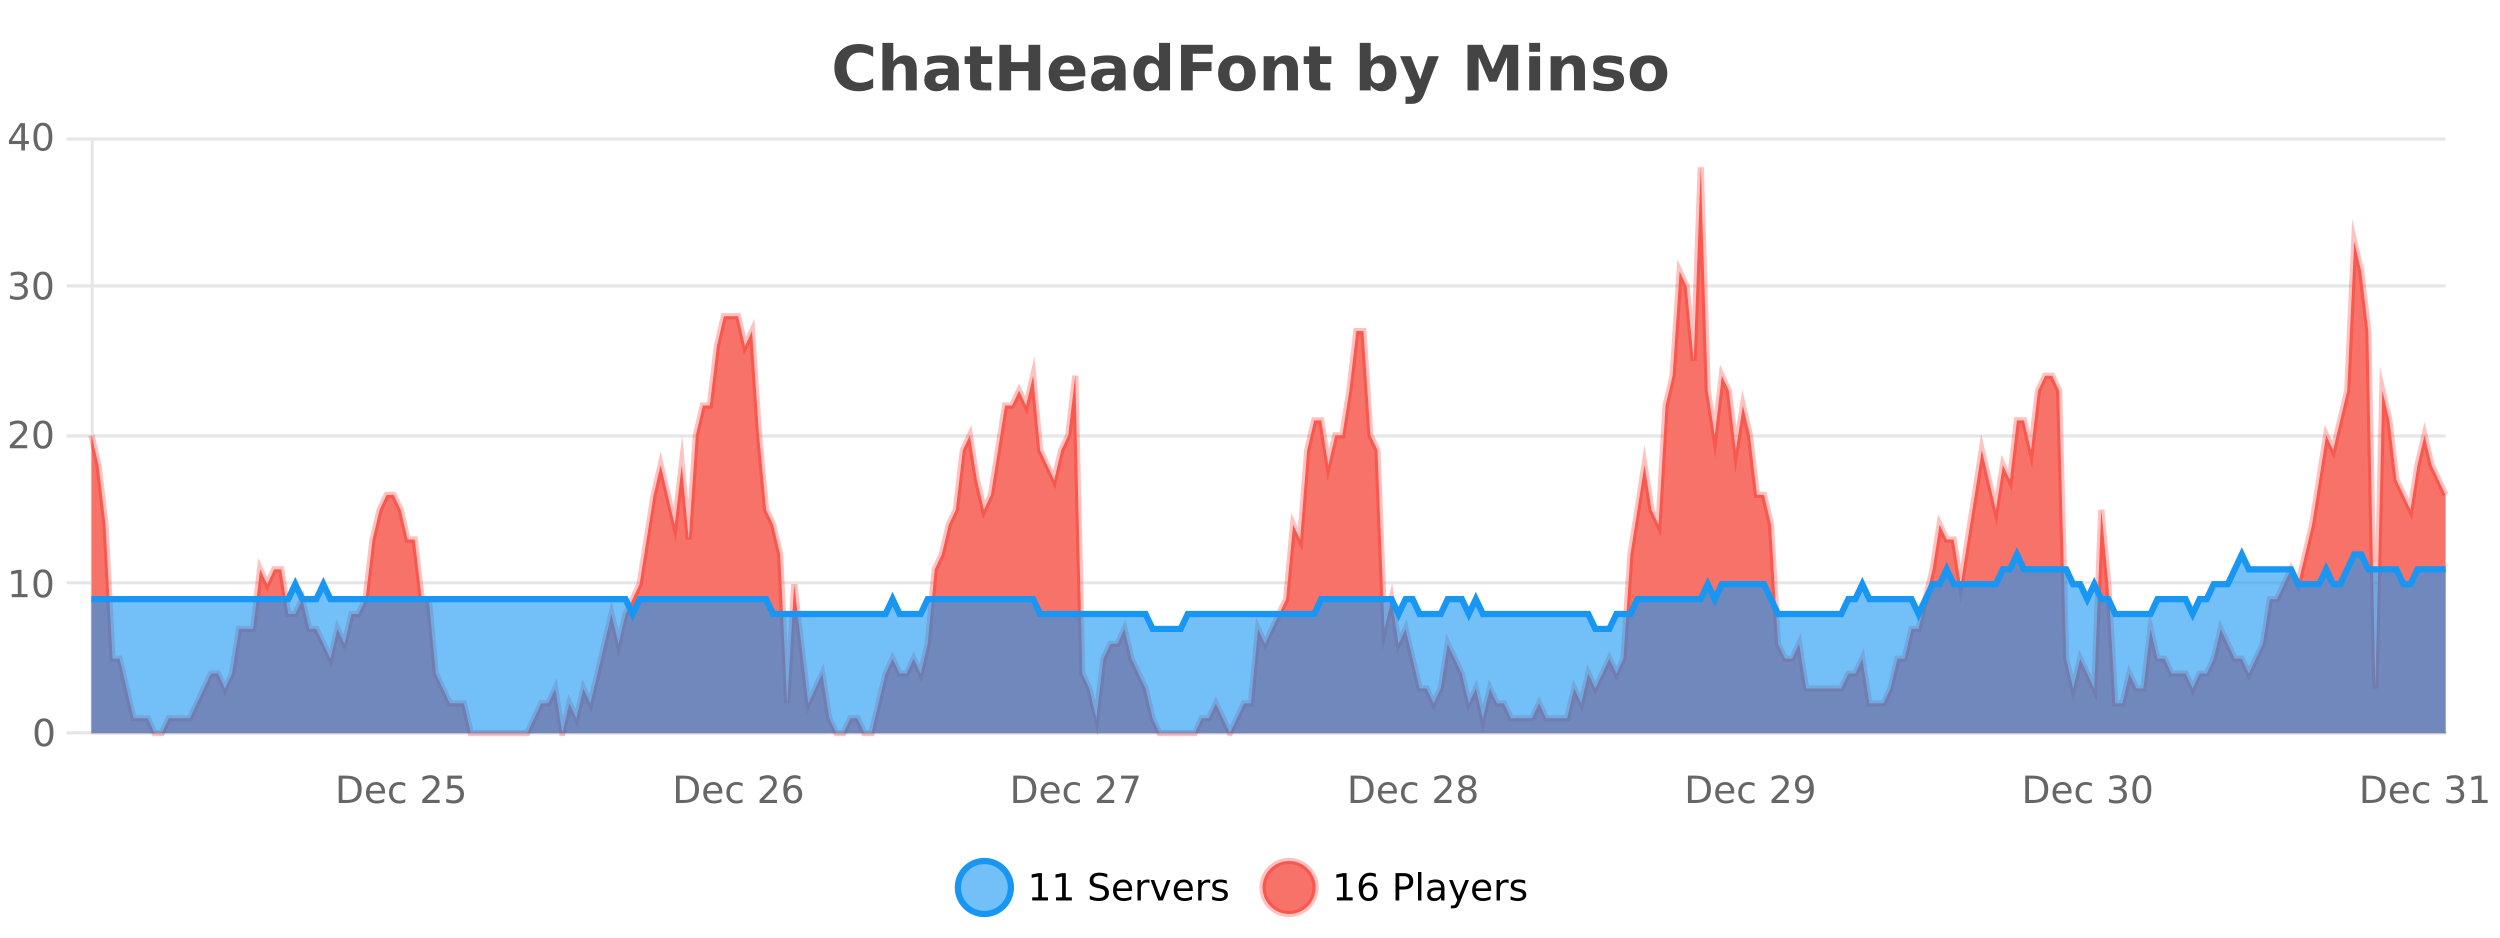
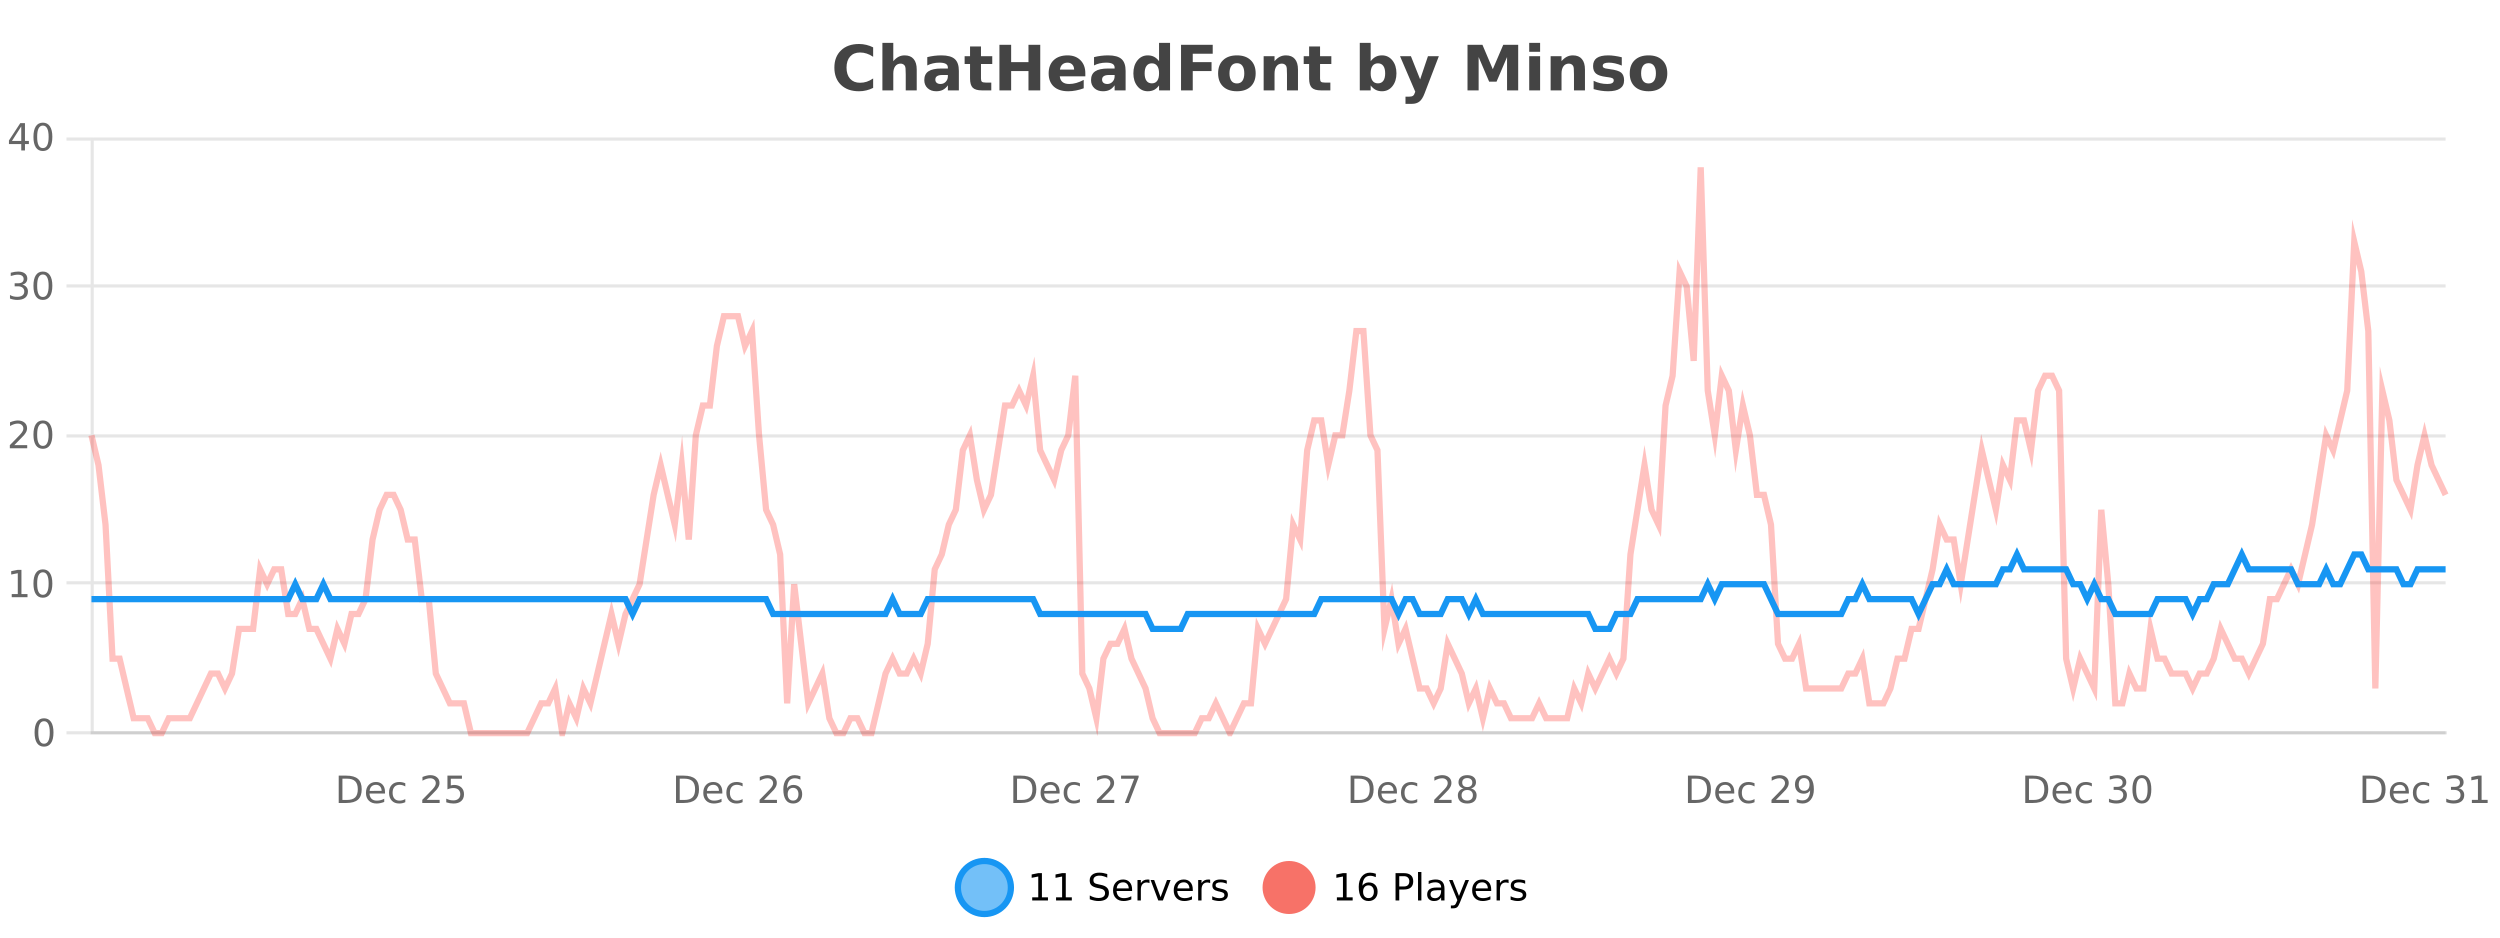
<svg xmlns="http://www.w3.org/2000/svg" width="800pt" height="300pt" viewBox="0 0 800 300" version="1.1">
  <defs>
    <clipPath id="clip1">
      <path d="M 278 263 L 352 263 L 352 300 L 278 300 Z M 278 263 " />
    </clipPath>
    <clipPath id="clip2">
      <path d="M 375 263 L 450 263 L 450 300 L 375 300 Z M 375 263 " />
    </clipPath>
    <clipPath id="clip3">
      <path d="M 29.27 53 L 782.594 53 L 782.594 234.602 L 29.27 234.602 Z M 29.27 53 " />
    </clipPath>
    <clipPath id="clip4">
      <path d="M 28.27 43 L 783.594 43 L 783.594 235.602 L 28.27 235.602 Z M 28.27 43 " />
    </clipPath>
    <clipPath id="clip5">
-       <path d="M 29.27 177 L 782.594 177 L 782.594 234.602 L 29.27 234.602 Z M 29.27 177 " />
-     </clipPath>
+       </clipPath>
    <clipPath id="clip6">
      <path d="M 28.27 149 L 783.594 149 L 783.594 230 L 28.27 230 Z M 28.27 149 " />
    </clipPath>
  </defs>
  <g id="surface4710396">
    <rect x="0" y="0" width="800" height="300" style="fill:rgb(100%,100%,100%);fill-opacity:1;stroke:none;" />
    <path style="fill:none;stroke-width:1;stroke-linecap:butt;stroke-linejoin:miter;stroke:rgb(0%,0%,0%);stroke-opacity:0.098;stroke-miterlimit:10;" d="M 30 234.5 L 782.594 234.5 " />
    <path style="fill:none;stroke-width:1;stroke-linecap:butt;stroke-linejoin:miter;stroke:rgb(0%,0%,0%);stroke-opacity:0.098;stroke-miterlimit:10;" d="M 21.27 234.5 L 29 234.5 " />
    <path style="fill:none;stroke-width:1;stroke-linecap:butt;stroke-linejoin:miter;stroke:rgb(0%,0%,0%);stroke-opacity:0.098;stroke-miterlimit:10;" d="M 30 186.5 L 782.594 186.5 " />
    <path style="fill:none;stroke-width:1;stroke-linecap:butt;stroke-linejoin:miter;stroke:rgb(0%,0%,0%);stroke-opacity:0.098;stroke-miterlimit:10;" d="M 21.27 186.5 L 29 186.5 " />
    <path style="fill:none;stroke-width:1;stroke-linecap:butt;stroke-linejoin:miter;stroke:rgb(0%,0%,0%);stroke-opacity:0.098;stroke-miterlimit:10;" d="M 30 139.5 L 782.594 139.5 " />
    <path style="fill:none;stroke-width:1;stroke-linecap:butt;stroke-linejoin:miter;stroke:rgb(0%,0%,0%);stroke-opacity:0.098;stroke-miterlimit:10;" d="M 21.27 139.5 L 29 139.5 " />
    <path style="fill:none;stroke-width:1;stroke-linecap:butt;stroke-linejoin:miter;stroke:rgb(0%,0%,0%);stroke-opacity:0.098;stroke-miterlimit:10;" d="M 30 91.5 L 782.594 91.5 " />
    <path style="fill:none;stroke-width:1;stroke-linecap:butt;stroke-linejoin:miter;stroke:rgb(0%,0%,0%);stroke-opacity:0.098;stroke-miterlimit:10;" d="M 21.27 91.5 L 29 91.5 " />
    <path style="fill:none;stroke-width:1;stroke-linecap:butt;stroke-linejoin:miter;stroke:rgb(0%,0%,0%);stroke-opacity:0.098;stroke-miterlimit:10;" d="M 30 44.5 L 782.594 44.5 " />
    <path style="fill:none;stroke-width:1;stroke-linecap:butt;stroke-linejoin:miter;stroke:rgb(0%,0%,0%);stroke-opacity:0.098;stroke-miterlimit:10;" d="M 21.27 44.5 L 29 44.5 " />
    <path style=" stroke:none;fill-rule:nonzero;fill:rgb(9.02%,58.824%,95.294%);fill-opacity:0.6;" d="M 323.488 284 C 323.488 288.688 319.688 292.484 315.004 292.484 C 310.316 292.484 306.52 288.688 306.52 284 C 306.52 279.312 310.316 275.516 315.004 275.516 C 319.688 275.516 323.488 279.312 323.488 284 Z M 323.488 284 " />
    <g clip-path="url(#clip1)" clip-rule="nonzero">
      <path style="fill:none;stroke-width:2;stroke-linecap:butt;stroke-linejoin:miter;stroke:rgb(9.02%,58.824%,95.294%);stroke-opacity:1;stroke-miterlimit:10;" d="M 323.488 284 C 323.488 288.688 319.688 292.484 315.004 292.484 C 310.316 292.484 306.52 288.688 306.52 284 C 306.52 279.312 310.316 275.516 315.004 275.516 C 319.688 275.516 323.488 279.312 323.488 284 Z M 323.488 284 " />
    </g>
    <path style=" stroke:none;fill-rule:nonzero;fill:rgb(0%,0%,0%);fill-opacity:1;" d="M 330.305 287.156 L 332.242 287.156 L 332.242 280.484 L 330.133 280.906 L 330.133 279.828 L 332.227 279.406 L 333.414 279.406 L 333.414 287.156 L 335.352 287.156 L 335.352 288.156 L 330.305 288.156 Z M 337.938 287.156 L 339.875 287.156 L 339.875 280.484 L 337.766 280.906 L 337.766 279.828 L 339.859 279.406 L 341.047 279.406 L 341.047 287.156 L 342.984 287.156 L 342.984 288.156 L 337.938 288.156 Z M 354.324 279.688 L 354.324 280.844 C 353.875 280.637 353.449 280.48 353.043 280.375 C 352.645 280.262 352.266 280.203 351.902 280.203 C 351.254 280.203 350.754 280.328 350.402 280.578 C 350.059 280.828 349.887 281.188 349.887 281.656 C 349.887 282.043 350 282.336 350.23 282.531 C 350.457 282.73 350.902 282.887 351.559 283 L 352.262 283.156 C 353.145 283.324 353.797 283.621 354.215 284.047 C 354.641 284.465 354.855 285.027 354.855 285.734 C 354.855 286.59 354.566 287.234 353.996 287.672 C 353.434 288.109 352.598 288.328 351.496 288.328 C 351.09 288.328 350.652 288.281 350.184 288.188 C 349.715 288.094 349.23 287.953 348.73 287.766 L 348.73 286.547 C 349.207 286.82 349.676 287.023 350.137 287.156 C 350.605 287.293 351.059 287.359 351.496 287.359 C 352.172 287.359 352.691 287.23 353.059 286.969 C 353.434 286.699 353.621 286.32 353.621 285.828 C 353.621 285.402 353.484 285.07 353.215 284.828 C 352.953 284.578 352.52 284.398 351.918 284.281 L 351.199 284.141 C 350.312 283.965 349.672 283.688 349.277 283.312 C 348.891 282.938 348.699 282.418 348.699 281.75 C 348.699 280.969 348.969 280.359 349.512 279.922 C 350.051 279.477 350.801 279.25 351.762 279.25 C 352.176 279.25 352.594 279.289 353.012 279.359 C 353.438 279.434 353.875 279.543 354.324 279.688 Z M 362.27 284.609 L 362.27 285.125 L 357.301 285.125 C 357.352 285.875 357.574 286.445 357.973 286.828 C 358.379 287.215 358.934 287.406 359.645 287.406 C 360.059 287.406 360.461 287.359 360.848 287.266 C 361.242 287.164 361.633 287.008 362.02 286.797 L 362.02 287.828 C 361.621 287.984 361.223 288.105 360.816 288.188 C 360.41 288.281 359.996 288.328 359.582 288.328 C 358.539 288.328 357.711 288.027 357.098 287.422 C 356.48 286.809 356.176 285.98 356.176 284.938 C 356.176 283.867 356.465 283.016 357.051 282.391 C 357.633 281.758 358.414 281.438 359.395 281.438 C 360.277 281.438 360.977 281.727 361.488 282.297 C 362.008 282.859 362.27 283.633 362.27 284.609 Z M 361.191 284.281 C 361.18 283.699 361.012 283.23 360.691 282.875 C 360.367 282.523 359.941 282.344 359.41 282.344 C 358.805 282.344 358.32 282.516 357.957 282.859 C 357.602 283.203 357.398 283.684 357.348 284.297 Z M 367.84 282.594 C 367.715 282.531 367.578 282.484 367.434 282.453 C 367.297 282.414 367.141 282.391 366.965 282.391 C 366.359 282.391 365.891 282.59 365.559 282.984 C 365.234 283.383 365.074 283.953 365.074 284.703 L 365.074 288.156 L 363.996 288.156 L 363.996 281.594 L 365.074 281.594 L 365.074 282.609 C 365.301 282.215 365.598 281.922 365.965 281.734 C 366.328 281.539 366.77 281.438 367.293 281.438 C 367.363 281.438 367.441 281.445 367.527 281.453 C 367.621 281.465 367.719 281.48 367.824 281.5 Z M 368.195 281.594 L 369.336 281.594 L 371.383 287.094 L 373.445 281.594 L 374.586 281.594 L 372.117 288.156 L 370.648 288.156 Z M 381.688 284.609 L 381.688 285.125 L 376.719 285.125 C 376.77 285.875 376.992 286.445 377.391 286.828 C 377.797 287.215 378.352 287.406 379.062 287.406 C 379.477 287.406 379.879 287.359 380.266 287.266 C 380.66 287.164 381.051 287.008 381.438 286.797 L 381.438 287.828 C 381.039 287.984 380.641 288.105 380.234 288.188 C 379.828 288.281 379.414 288.328 379 288.328 C 377.957 288.328 377.129 288.027 376.516 287.422 C 375.898 286.809 375.594 285.98 375.594 284.938 C 375.594 283.867 375.883 283.016 376.469 282.391 C 377.051 281.758 377.832 281.438 378.812 281.438 C 379.695 281.438 380.395 281.727 380.906 282.297 C 381.426 282.859 381.688 283.633 381.688 284.609 Z M 380.609 284.281 C 380.598 283.699 380.43 283.23 380.109 282.875 C 379.785 282.523 379.359 282.344 378.828 282.344 C 378.223 282.344 377.738 282.516 377.375 282.859 C 377.02 283.203 376.816 283.684 376.766 284.297 Z M 387.258 282.594 C 387.133 282.531 386.996 282.484 386.852 282.453 C 386.715 282.414 386.559 282.391 386.383 282.391 C 385.777 282.391 385.309 282.59 384.977 282.984 C 384.652 283.383 384.492 283.953 384.492 284.703 L 384.492 288.156 L 383.414 288.156 L 383.414 281.594 L 384.492 281.594 L 384.492 282.609 C 384.719 282.215 385.016 281.922 385.383 281.734 C 385.746 281.539 386.188 281.438 386.711 281.438 C 386.781 281.438 386.859 281.445 386.945 281.453 C 387.039 281.465 387.137 281.48 387.242 281.5 Z M 392.566 281.781 L 392.566 282.812 C 392.262 282.656 391.945 282.543 391.613 282.469 C 391.289 282.387 390.949 282.344 390.598 282.344 C 390.066 282.344 389.664 282.43 389.395 282.594 C 389.121 282.75 388.988 282.996 388.988 283.328 C 388.988 283.578 389.082 283.777 389.27 283.922 C 389.465 284.059 389.855 284.188 390.441 284.312 L 390.801 284.406 C 391.57 284.562 392.117 284.793 392.441 285.094 C 392.762 285.398 392.926 285.812 392.926 286.344 C 392.926 286.961 392.68 287.445 392.191 287.797 C 391.711 288.152 391.051 288.328 390.207 288.328 C 389.852 288.328 389.48 288.289 389.098 288.219 C 388.723 288.156 388.324 288.059 387.91 287.922 L 387.91 286.797 C 388.305 287.008 388.695 287.164 389.082 287.266 C 389.465 287.371 389.852 287.422 390.238 287.422 C 390.738 287.422 391.121 287.34 391.395 287.172 C 391.676 286.996 391.816 286.746 391.816 286.422 C 391.816 286.133 391.715 285.906 391.52 285.75 C 391.32 285.594 390.887 285.445 390.223 285.297 L 389.848 285.219 C 389.18 285.074 388.695 284.855 388.395 284.562 C 388.102 284.273 387.957 283.875 387.957 283.375 C 387.957 282.75 388.176 282.273 388.613 281.938 C 389.051 281.605 389.668 281.438 390.473 281.438 C 390.867 281.438 391.242 281.469 391.598 281.531 C 391.949 281.586 392.273 281.668 392.566 281.781 Z M 325.004 277.016 " />
    <path style=" stroke:none;fill-rule:nonzero;fill:rgb(96.863%,44.706%,40.784%);fill-opacity:1;" d="M 420.988 284 C 420.988 288.688 417.191 292.484 412.504 292.484 C 407.82 292.484 404.02 288.688 404.02 284 C 404.02 279.312 407.82 275.516 412.504 275.516 C 417.191 275.516 420.988 279.312 420.988 284 Z M 420.988 284 " />
    <g clip-path="url(#clip2)" clip-rule="nonzero">
-       <path style="fill:none;stroke-width:2;stroke-linecap:butt;stroke-linejoin:miter;stroke:rgb(100%,4.706%,0%);stroke-opacity:0.247;stroke-miterlimit:10;" d="M 420.988 284 C 420.988 288.688 417.191 292.484 412.504 292.484 C 407.82 292.484 404.02 288.688 404.02 284 C 404.02 279.312 407.82 275.516 412.504 275.516 C 417.191 275.516 420.988 279.312 420.988 284 Z M 420.988 284 " />
-     </g>
+       </g>
    <path style=" stroke:none;fill-rule:nonzero;fill:rgb(0%,0%,0%);fill-opacity:1;" d="M 427.805 287.156 L 429.742 287.156 L 429.742 280.484 L 427.633 280.906 L 427.633 279.828 L 429.727 279.406 L 430.914 279.406 L 430.914 287.156 L 432.852 287.156 L 432.852 288.156 L 427.805 288.156 Z M 437.922 283.312 C 437.391 283.312 436.969 283.496 436.656 283.859 C 436.344 284.227 436.188 284.719 436.188 285.344 C 436.188 285.98 436.344 286.48 436.656 286.844 C 436.969 287.211 437.391 287.391 437.922 287.391 C 438.453 287.391 438.867 287.211 439.172 286.844 C 439.484 286.48 439.641 285.98 439.641 285.344 C 439.641 284.719 439.484 284.227 439.172 283.859 C 438.867 283.496 438.453 283.312 437.922 283.312 Z M 440.266 279.594 L 440.266 280.672 C 439.961 280.539 439.66 280.434 439.359 280.359 C 439.055 280.289 438.758 280.25 438.469 280.25 C 437.688 280.25 437.086 280.516 436.672 281.047 C 436.266 281.57 436.031 282.359 435.969 283.422 C 436.195 283.09 436.484 282.836 436.828 282.656 C 437.18 282.469 437.566 282.375 437.984 282.375 C 438.859 282.375 439.551 282.641 440.062 283.172 C 440.57 283.703 440.828 284.43 440.828 285.344 C 440.828 286.25 440.562 286.977 440.031 287.516 C 439.5 288.059 438.797 288.328 437.922 288.328 C 436.898 288.328 436.125 287.945 435.594 287.172 C 435.062 286.391 434.797 285.266 434.797 283.797 C 434.797 282.414 435.125 281.309 435.781 280.484 C 436.438 279.664 437.316 279.25 438.422 279.25 C 438.711 279.25 439.008 279.281 439.312 279.344 C 439.613 279.398 439.93 279.48 440.266 279.594 Z M 447.762 280.375 L 447.762 283.672 L 449.246 283.672 C 449.797 283.672 450.223 283.531 450.527 283.25 C 450.828 282.961 450.98 282.547 450.98 282.016 C 450.98 281.496 450.828 281.094 450.527 280.812 C 450.223 280.523 449.797 280.375 449.246 280.375 Z M 446.574 279.406 L 449.246 279.406 C 450.234 279.406 450.98 279.633 451.48 280.078 C 451.98 280.516 452.23 281.164 452.23 282.016 C 452.23 282.883 451.98 283.539 451.48 283.984 C 450.98 284.422 450.234 284.641 449.246 284.641 L 447.762 284.641 L 447.762 288.156 L 446.574 288.156 Z M 453.766 279.031 L 454.844 279.031 L 454.844 288.156 L 453.766 288.156 Z M 460.082 284.859 C 459.215 284.859 458.613 284.961 458.27 285.156 C 457.934 285.355 457.77 285.695 457.77 286.172 C 457.77 286.559 457.895 286.867 458.145 287.094 C 458.402 287.312 458.746 287.422 459.176 287.422 C 459.777 287.422 460.258 287.215 460.613 286.797 C 460.977 286.371 461.16 285.805 461.16 285.094 L 461.16 284.859 Z M 462.238 284.406 L 462.238 288.156 L 461.16 288.156 L 461.16 287.156 C 460.91 287.555 460.602 287.852 460.238 288.047 C 459.871 288.234 459.426 288.328 458.895 288.328 C 458.215 288.328 457.68 288.141 457.285 287.766 C 456.887 287.383 456.691 286.875 456.691 286.25 C 456.691 285.512 456.934 284.953 457.426 284.578 C 457.926 284.203 458.664 284.016 459.645 284.016 L 461.16 284.016 L 461.16 283.906 C 461.16 283.406 460.992 283.023 460.66 282.75 C 460.336 282.48 459.883 282.344 459.301 282.344 C 458.926 282.344 458.555 282.391 458.191 282.484 C 457.836 282.578 457.496 282.715 457.176 282.891 L 457.176 281.891 C 457.57 281.734 457.949 281.621 458.316 281.547 C 458.691 281.477 459.055 281.438 459.41 281.438 C 460.355 281.438 461.066 281.684 461.535 282.172 C 462.004 282.664 462.238 283.406 462.238 284.406 Z M 467.188 288.766 C 466.883 289.547 466.586 290.055 466.297 290.297 C 466.004 290.535 465.617 290.656 465.141 290.656 L 464.281 290.656 L 464.281 289.75 L 464.906 289.75 C 465.207 289.75 465.438 289.676 465.594 289.531 C 465.758 289.395 465.941 289.066 466.141 288.547 L 466.344 288.047 L 463.688 281.594 L 464.828 281.594 L 466.875 286.719 L 468.938 281.594 L 470.078 281.594 Z M 477.18 284.609 L 477.18 285.125 L 472.211 285.125 C 472.262 285.875 472.484 286.445 472.883 286.828 C 473.289 287.215 473.844 287.406 474.555 287.406 C 474.969 287.406 475.371 287.359 475.758 287.266 C 476.152 287.164 476.543 287.008 476.93 286.797 L 476.93 287.828 C 476.531 287.984 476.133 288.105 475.727 288.188 C 475.32 288.281 474.906 288.328 474.492 288.328 C 473.449 288.328 472.621 288.027 472.008 287.422 C 471.391 286.809 471.086 285.98 471.086 284.938 C 471.086 283.867 471.375 283.016 471.961 282.391 C 472.543 281.758 473.324 281.438 474.305 281.438 C 475.188 281.438 475.887 281.727 476.398 282.297 C 476.918 282.859 477.18 283.633 477.18 284.609 Z M 476.102 284.281 C 476.09 283.699 475.922 283.23 475.602 282.875 C 475.277 282.523 474.852 282.344 474.32 282.344 C 473.715 282.344 473.23 282.516 472.867 282.859 C 472.512 283.203 472.309 283.684 472.258 284.297 Z M 482.75 282.594 C 482.625 282.531 482.488 282.484 482.344 282.453 C 482.207 282.414 482.051 282.391 481.875 282.391 C 481.27 282.391 480.801 282.59 480.469 282.984 C 480.145 283.383 479.984 283.953 479.984 284.703 L 479.984 288.156 L 478.906 288.156 L 478.906 281.594 L 479.984 281.594 L 479.984 282.609 C 480.211 282.215 480.508 281.922 480.875 281.734 C 481.238 281.539 481.68 281.438 482.203 281.438 C 482.273 281.438 482.352 281.445 482.438 281.453 C 482.531 281.465 482.629 281.48 482.734 281.5 Z M 488.055 281.781 L 488.055 282.812 C 487.75 282.656 487.434 282.543 487.102 282.469 C 486.777 282.387 486.438 282.344 486.086 282.344 C 485.555 282.344 485.152 282.43 484.883 282.594 C 484.609 282.75 484.477 282.996 484.477 283.328 C 484.477 283.578 484.57 283.777 484.758 283.922 C 484.953 284.059 485.344 284.188 485.93 284.312 L 486.289 284.406 C 487.059 284.562 487.605 284.793 487.93 285.094 C 488.25 285.398 488.414 285.812 488.414 286.344 C 488.414 286.961 488.168 287.445 487.68 287.797 C 487.199 288.152 486.539 288.328 485.695 288.328 C 485.34 288.328 484.969 288.289 484.586 288.219 C 484.211 288.156 483.812 288.059 483.398 287.922 L 483.398 286.797 C 483.793 287.008 484.184 287.164 484.57 287.266 C 484.953 287.371 485.34 287.422 485.727 287.422 C 486.227 287.422 486.609 287.34 486.883 287.172 C 487.164 286.996 487.305 286.746 487.305 286.422 C 487.305 286.133 487.203 285.906 487.008 285.75 C 486.809 285.594 486.375 285.445 485.711 285.297 L 485.336 285.219 C 484.668 285.074 484.184 284.855 483.883 284.562 C 483.59 284.273 483.445 283.875 483.445 283.375 C 483.445 282.75 483.664 282.273 484.102 281.938 C 484.539 281.605 485.156 281.438 485.961 281.438 C 486.355 281.438 486.73 281.469 487.086 281.531 C 487.438 281.586 487.762 281.668 488.055 281.781 Z M 422.504 277.016 " />
    <path style=" stroke:none;fill-rule:nonzero;fill:rgb(26.667%,26.667%,26.667%);fill-opacity:1;" d="M 279.406 28.125 C 278.707 28.48 277.984 28.746 277.234 28.922 C 276.492 29.109 275.711 29.203 274.891 29.203 C 272.461 29.203 270.539 28.527 269.125 27.172 C 267.707 25.809 267 23.965 267 21.641 C 267 19.32 267.707 17.48 269.125 16.125 C 270.539 14.762 272.461 14.078 274.891 14.078 C 275.711 14.078 276.492 14.172 277.234 14.359 C 277.984 14.539 278.707 14.805 279.406 15.156 L 279.406 18.172 C 278.707 17.703 278.02 17.359 277.344 17.141 C 276.664 16.914 275.953 16.797 275.203 16.797 C 273.859 16.797 272.801 17.23 272.031 18.094 C 271.27 18.949 270.891 20.133 270.891 21.641 C 270.891 23.152 271.27 24.34 272.031 25.203 C 272.801 26.059 273.859 26.484 275.203 26.484 C 275.953 26.484 276.664 26.375 277.344 26.156 C 278.02 25.93 278.707 25.578 279.406 25.109 Z M 293.352 22.266 L 293.352 28.922 L 289.836 28.922 L 289.836 23.844 C 289.836 22.887 289.812 22.23 289.773 21.875 C 289.73 21.512 289.656 21.246 289.555 21.078 C 289.418 20.852 289.23 20.672 288.992 20.547 C 288.762 20.422 288.496 20.359 288.195 20.359 C 287.465 20.359 286.891 20.641 286.477 21.203 C 286.059 21.766 285.852 22.547 285.852 23.547 L 285.852 28.922 L 282.367 28.922 L 282.367 13.719 L 285.852 13.719 L 285.852 19.578 C 286.383 18.945 286.945 18.477 287.539 18.172 C 288.133 17.871 288.781 17.719 289.492 17.719 C 290.762 17.719 291.719 18.109 292.367 18.891 C 293.023 19.664 293.352 20.789 293.352 22.266 Z M 301.492 24 C 300.762 24 300.215 24.125 299.852 24.375 C 299.484 24.617 299.305 24.98 299.305 25.469 C 299.305 25.906 299.449 26.25 299.742 26.5 C 300.043 26.75 300.453 26.875 300.977 26.875 C 301.633 26.875 302.184 26.641 302.633 26.172 C 303.09 25.703 303.32 25.117 303.32 24.406 L 303.32 24 Z M 306.836 22.688 L 306.836 28.922 L 303.32 28.922 L 303.32 27.297 C 302.852 27.965 302.32 28.449 301.727 28.75 C 301.141 29.051 300.43 29.203 299.586 29.203 C 298.461 29.203 297.543 28.875 296.836 28.219 C 296.125 27.555 295.773 26.695 295.773 25.641 C 295.773 24.359 296.211 23.422 297.086 22.828 C 297.969 22.227 299.359 21.922 301.258 21.922 L 303.32 21.922 L 303.32 21.641 C 303.32 21.09 303.102 20.688 302.664 20.438 C 302.227 20.18 301.543 20.047 300.617 20.047 C 299.867 20.047 299.168 20.125 298.523 20.281 C 297.875 20.43 297.277 20.648 296.727 20.938 L 296.727 18.281 C 297.477 18.094 298.227 17.953 298.977 17.859 C 299.734 17.766 300.496 17.719 301.258 17.719 C 303.227 17.719 304.648 18.109 305.523 18.891 C 306.398 19.664 306.836 20.93 306.836 22.688 Z M 313.914 14.875 L 313.914 17.984 L 317.523 17.984 L 317.523 20.484 L 313.914 20.484 L 313.914 25.125 C 313.914 25.637 314.012 25.98 314.211 26.156 C 314.418 26.336 314.82 26.422 315.414 26.422 L 317.211 26.422 L 317.211 28.922 L 314.211 28.922 C 312.836 28.922 311.855 28.637 311.273 28.062 C 310.699 27.48 310.414 26.5 310.414 25.125 L 310.414 20.484 L 308.68 20.484 L 308.68 17.984 L 310.414 17.984 L 310.414 14.875 Z M 319.816 14.344 L 323.566 14.344 L 323.566 19.891 L 329.113 19.891 L 329.113 14.344 L 332.879 14.344 L 332.879 28.922 L 329.113 28.922 L 329.113 22.734 L 323.566 22.734 L 323.566 28.922 L 319.816 28.922 Z M 347.305 23.422 L 347.305 24.422 L 339.133 24.422 C 339.215 25.246 339.512 25.859 340.023 26.266 C 340.531 26.672 341.242 26.875 342.148 26.875 C 342.887 26.875 343.641 26.766 344.414 26.547 C 345.184 26.328 345.977 26 346.789 25.562 L 346.789 28.25 C 345.965 28.562 345.137 28.797 344.305 28.953 C 343.48 29.117 342.656 29.203 341.836 29.203 C 339.855 29.203 338.312 28.703 337.211 27.703 C 336.117 26.695 335.57 25.281 335.57 23.469 C 335.57 21.68 336.105 20.273 337.18 19.25 C 338.262 18.23 339.746 17.719 341.633 17.719 C 343.352 17.719 344.727 18.242 345.758 19.281 C 346.789 20.312 347.305 21.695 347.305 23.422 Z M 343.711 22.266 C 343.711 21.602 343.516 21.062 343.133 20.656 C 342.746 20.25 342.242 20.047 341.617 20.047 C 340.938 20.047 340.387 20.242 339.961 20.625 C 339.543 21 339.281 21.547 339.18 22.266 Z M 354.852 24 C 354.121 24 353.574 24.125 353.211 24.375 C 352.844 24.617 352.664 24.98 352.664 25.469 C 352.664 25.906 352.809 26.25 353.102 26.5 C 353.402 26.75 353.812 26.875 354.336 26.875 C 354.992 26.875 355.543 26.641 355.992 26.172 C 356.449 25.703 356.68 25.117 356.68 24.406 L 356.68 24 Z M 360.195 22.688 L 360.195 28.922 L 356.68 28.922 L 356.68 27.297 C 356.211 27.965 355.68 28.449 355.086 28.75 C 354.5 29.051 353.789 29.203 352.945 29.203 C 351.82 29.203 350.902 28.875 350.195 28.219 C 349.484 27.555 349.133 26.695 349.133 25.641 C 349.133 24.359 349.57 23.422 350.445 22.828 C 351.328 22.227 352.719 21.922 354.617 21.922 L 356.68 21.922 L 356.68 21.641 C 356.68 21.09 356.461 20.688 356.023 20.438 C 355.586 20.18 354.902 20.047 353.977 20.047 C 353.227 20.047 352.527 20.125 351.883 20.281 C 351.234 20.43 350.637 20.648 350.086 20.938 L 350.086 18.281 C 350.836 18.094 351.586 17.953 352.336 17.859 C 353.094 17.766 353.855 17.719 354.617 17.719 C 356.586 17.719 358.008 18.109 358.883 18.891 C 359.758 19.664 360.195 20.93 360.195 22.688 Z M 370.898 19.578 L 370.898 13.719 L 374.414 13.719 L 374.414 28.922 L 370.898 28.922 L 370.898 27.344 C 370.418 27.992 369.887 28.465 369.305 28.766 C 368.719 29.055 368.047 29.203 367.289 29.203 C 365.945 29.203 364.84 28.668 363.977 27.594 C 363.109 26.523 362.68 25.148 362.68 23.469 C 362.68 21.781 363.109 20.402 363.977 19.328 C 364.84 18.258 365.945 17.719 367.289 17.719 C 368.047 17.719 368.719 17.871 369.305 18.172 C 369.887 18.477 370.418 18.945 370.898 19.578 Z M 368.586 26.672 C 369.336 26.672 369.906 26.402 370.305 25.859 C 370.699 25.309 370.898 24.512 370.898 23.469 C 370.898 22.43 370.699 21.637 370.305 21.094 C 369.906 20.543 369.336 20.266 368.586 20.266 C 367.844 20.266 367.277 20.543 366.883 21.094 C 366.484 21.637 366.289 22.43 366.289 23.469 C 366.289 24.512 366.484 25.309 366.883 25.859 C 367.277 26.402 367.844 26.672 368.586 26.672 Z M 377.93 14.344 L 388.07 14.344 L 388.07 17.188 L 381.68 17.188 L 381.68 19.891 L 387.695 19.891 L 387.695 22.734 L 381.68 22.734 L 381.68 28.922 L 377.93 28.922 Z M 395.828 20.219 C 395.047 20.219 394.453 20.5 394.047 21.062 C 393.641 21.617 393.438 22.418 393.438 23.469 C 393.438 24.512 393.641 25.312 394.047 25.875 C 394.453 26.43 395.047 26.703 395.828 26.703 C 396.586 26.703 397.164 26.43 397.562 25.875 C 397.969 25.312 398.172 24.512 398.172 23.469 C 398.172 22.418 397.969 21.617 397.562 21.062 C 397.164 20.5 396.586 20.219 395.828 20.219 Z M 395.828 17.719 C 397.703 17.719 399.164 18.23 400.219 19.25 C 401.281 20.262 401.812 21.668 401.812 23.469 C 401.812 25.262 401.281 26.668 400.219 27.688 C 399.164 28.699 397.703 29.203 395.828 29.203 C 393.93 29.203 392.453 28.699 391.391 27.688 C 390.328 26.668 389.797 25.262 389.797 23.469 C 389.797 21.668 390.328 20.262 391.391 19.25 C 392.453 18.23 393.93 17.719 395.828 17.719 Z M 415.352 22.266 L 415.352 28.922 L 411.836 28.922 L 411.836 23.828 C 411.836 22.883 411.812 22.23 411.773 21.875 C 411.73 21.512 411.656 21.246 411.555 21.078 C 411.418 20.852 411.23 20.672 410.992 20.547 C 410.762 20.422 410.496 20.359 410.195 20.359 C 409.465 20.359 408.891 20.641 408.477 21.203 C 408.059 21.766 407.852 22.547 407.852 23.547 L 407.852 28.922 L 404.367 28.922 L 404.367 17.984 L 407.852 17.984 L 407.852 19.578 C 408.383 18.945 408.945 18.477 409.539 18.172 C 410.133 17.871 410.781 17.719 411.492 17.719 C 412.762 17.719 413.719 18.109 414.367 18.891 C 415.023 19.664 415.352 20.789 415.352 22.266 Z M 422.418 14.875 L 422.418 17.984 L 426.027 17.984 L 426.027 20.484 L 422.418 20.484 L 422.418 25.125 C 422.418 25.637 422.516 25.98 422.715 26.156 C 422.922 26.336 423.324 26.422 423.918 26.422 L 425.715 26.422 L 425.715 28.922 L 422.715 28.922 C 421.34 28.922 420.359 28.637 419.777 28.062 C 419.203 27.48 418.918 26.5 418.918 25.125 L 418.918 20.484 L 417.184 20.484 L 417.184 17.984 L 418.918 17.984 L 418.918 14.875 Z M 440.941 26.672 C 441.691 26.672 442.262 26.402 442.66 25.859 C 443.055 25.309 443.254 24.512 443.254 23.469 C 443.254 22.43 443.055 21.637 442.66 21.094 C 442.262 20.543 441.691 20.266 440.941 20.266 C 440.191 20.266 439.613 20.543 439.207 21.094 C 438.809 21.637 438.613 22.43 438.613 23.469 C 438.613 24.5 438.809 25.293 439.207 25.844 C 439.613 26.398 440.191 26.672 440.941 26.672 Z M 438.613 19.578 C 439.102 18.945 439.637 18.477 440.223 18.172 C 440.805 17.871 441.477 17.719 442.238 17.719 C 443.59 17.719 444.699 18.258 445.566 19.328 C 446.43 20.402 446.863 21.781 446.863 23.469 C 446.863 25.148 446.43 26.523 445.566 27.594 C 444.699 28.668 443.59 29.203 442.238 29.203 C 441.477 29.203 440.805 29.051 440.223 28.75 C 439.637 28.449 439.102 27.98 438.613 27.344 L 438.613 28.922 L 435.129 28.922 L 435.129 13.719 L 438.613 13.719 Z M 448.008 17.984 L 451.492 17.984 L 454.445 25.406 L 456.945 17.984 L 460.43 17.984 L 455.836 29.953 C 455.375 31.172 454.836 32.02 454.211 32.5 C 453.594 32.988 452.789 33.234 451.789 33.234 L 449.758 33.234 L 449.758 30.938 L 450.852 30.938 C 451.445 30.938 451.875 30.844 452.148 30.656 C 452.418 30.469 452.625 30.129 452.773 29.641 L 452.883 29.344 Z M 469.602 14.344 L 474.383 14.344 L 477.695 22.141 L 481.039 14.344 L 485.82 14.344 L 485.82 28.922 L 482.258 28.922 L 482.258 18.25 L 478.898 26.125 L 476.523 26.125 L 473.164 18.25 L 473.164 28.922 L 469.602 28.922 Z M 489.348 17.984 L 492.832 17.984 L 492.832 28.922 L 489.348 28.922 Z M 489.348 13.719 L 492.832 13.719 L 492.832 16.578 L 489.348 16.578 Z M 507.188 22.266 L 507.188 28.922 L 503.672 28.922 L 503.672 23.828 C 503.672 22.883 503.648 22.23 503.609 21.875 C 503.566 21.512 503.492 21.246 503.391 21.078 C 503.254 20.852 503.066 20.672 502.828 20.547 C 502.598 20.422 502.332 20.359 502.031 20.359 C 501.301 20.359 500.727 20.641 500.312 21.203 C 499.895 21.766 499.688 22.547 499.688 23.547 L 499.688 28.922 L 496.203 28.922 L 496.203 17.984 L 499.688 17.984 L 499.688 19.578 C 500.219 18.945 500.781 18.477 501.375 18.172 C 501.969 17.871 502.617 17.719 503.328 17.719 C 504.598 17.719 505.555 18.109 506.203 18.891 C 506.859 19.664 507.188 20.789 507.188 22.266 Z M 518.973 18.328 L 518.973 20.984 C 518.23 20.672 517.512 20.438 516.816 20.281 C 516.117 20.125 515.457 20.047 514.832 20.047 C 514.176 20.047 513.684 20.133 513.363 20.297 C 513.039 20.465 512.879 20.719 512.879 21.062 C 512.879 21.344 512.996 21.559 513.238 21.703 C 513.488 21.852 513.926 21.961 514.551 22.031 L 515.176 22.125 C 516.965 22.355 518.168 22.73 518.785 23.25 C 519.398 23.773 519.707 24.59 519.707 25.703 C 519.707 26.871 519.273 27.746 518.41 28.328 C 517.555 28.914 516.277 29.203 514.582 29.203 C 513.852 29.203 513.102 29.145 512.332 29.031 C 511.559 28.918 510.77 28.746 509.957 28.516 L 509.957 25.859 C 510.652 26.203 511.367 26.461 512.098 26.625 C 512.824 26.793 513.57 26.875 514.332 26.875 C 515.02 26.875 515.535 26.781 515.879 26.594 C 516.223 26.406 516.395 26.125 516.395 25.75 C 516.395 25.438 516.273 25.211 516.035 25.062 C 515.793 24.906 515.32 24.789 514.613 24.703 L 514.004 24.625 C 512.441 24.43 511.348 24.07 510.723 23.547 C 510.098 23.016 509.785 22.215 509.785 21.141 C 509.785 19.984 510.18 19.125 510.973 18.562 C 511.773 18 512.992 17.719 514.629 17.719 C 515.273 17.719 515.949 17.773 516.66 17.875 C 517.367 17.969 518.137 18.121 518.973 18.328 Z M 527.547 20.219 C 526.766 20.219 526.172 20.5 525.766 21.062 C 525.359 21.617 525.156 22.418 525.156 23.469 C 525.156 24.512 525.359 25.312 525.766 25.875 C 526.172 26.43 526.766 26.703 527.547 26.703 C 528.305 26.703 528.883 26.43 529.281 25.875 C 529.688 25.312 529.891 24.512 529.891 23.469 C 529.891 22.418 529.688 21.617 529.281 21.062 C 528.883 20.5 528.305 20.219 527.547 20.219 Z M 527.547 17.719 C 529.422 17.719 530.883 18.23 531.938 19.25 C 533 20.262 533.531 21.668 533.531 23.469 C 533.531 25.262 533 26.668 531.938 27.688 C 530.883 28.699 529.422 29.203 527.547 29.203 C 525.648 29.203 524.172 28.699 523.109 27.688 C 522.047 26.668 521.516 25.262 521.516 23.469 C 521.516 21.668 522.047 20.262 523.109 19.25 C 524.172 18.23 525.648 17.719 527.547 17.719 Z M 266 10.359 " />
    <path style="fill:none;stroke-width:1;stroke-linecap:butt;stroke-linejoin:miter;stroke:rgb(0%,0%,0%);stroke-opacity:0.098;stroke-miterlimit:10;" d="M 29 234.5 L 783 234.5 " />
    <path style=" stroke:none;fill-rule:nonzero;fill:rgb(40%,40%,40%);fill-opacity:1;" d="M 109.574 249.172 L 109.574 255.984 L 111.012 255.984 C 112.219 255.984 113.098 255.715 113.652 255.172 C 114.215 254.621 114.496 253.75 114.496 252.562 C 114.496 251.398 114.215 250.543 113.652 250 C 113.098 249.449 112.219 249.172 111.012 249.172 Z M 108.387 248.203 L 110.824 248.203 C 112.52 248.203 113.766 248.559 114.559 249.266 C 115.348 249.965 115.746 251.062 115.746 252.562 C 115.746 254.074 115.344 255.184 114.543 255.891 C 113.75 256.602 112.512 256.953 110.824 256.953 L 108.387 256.953 Z M 123.203 253.406 L 123.203 253.922 L 118.234 253.922 C 118.285 254.672 118.508 255.242 118.906 255.625 C 119.312 256.012 119.867 256.203 120.578 256.203 C 120.992 256.203 121.395 256.156 121.781 256.062 C 122.176 255.961 122.566 255.805 122.953 255.594 L 122.953 256.625 C 122.555 256.781 122.156 256.902 121.75 256.984 C 121.344 257.078 120.93 257.125 120.516 257.125 C 119.473 257.125 118.645 256.824 118.031 256.219 C 117.414 255.605 117.109 254.777 117.109 253.734 C 117.109 252.664 117.398 251.812 117.984 251.188 C 118.566 250.555 119.348 250.234 120.328 250.234 C 121.211 250.234 121.91 250.523 122.422 251.094 C 122.941 251.656 123.203 252.43 123.203 253.406 Z M 122.125 253.078 C 122.113 252.496 121.945 252.027 121.625 251.672 C 121.301 251.32 120.875 251.141 120.344 251.141 C 119.738 251.141 119.254 251.312 118.891 251.656 C 118.535 252 118.332 252.48 118.281 253.094 Z M 129.695 250.641 L 129.695 251.656 C 129.383 251.48 129.074 251.352 128.773 251.266 C 128.469 251.184 128.164 251.141 127.852 251.141 C 127.141 251.141 126.594 251.367 126.211 251.812 C 125.824 252.25 125.633 252.871 125.633 253.672 C 125.633 254.477 125.824 255.102 126.211 255.547 C 126.594 255.984 127.141 256.203 127.852 256.203 C 128.164 256.203 128.469 256.164 128.773 256.078 C 129.074 255.996 129.383 255.871 129.695 255.703 L 129.695 256.703 C 129.391 256.84 129.078 256.945 128.758 257.016 C 128.434 257.086 128.09 257.125 127.727 257.125 C 126.734 257.125 125.949 256.82 125.367 256.203 C 124.781 255.578 124.492 254.734 124.492 253.672 C 124.492 252.609 124.781 251.773 125.367 251.156 C 125.961 250.543 126.773 250.234 127.805 250.234 C 128.125 250.234 128.445 250.273 128.758 250.344 C 129.078 250.406 129.391 250.508 129.695 250.641 Z M 136.547 255.953 L 140.688 255.953 L 140.688 256.953 L 135.125 256.953 L 135.125 255.953 C 135.57 255.496 136.18 254.875 136.953 254.094 C 137.734 253.305 138.223 252.793 138.422 252.562 C 138.805 252.148 139.07 251.793 139.219 251.5 C 139.375 251.199 139.453 250.906 139.453 250.625 C 139.453 250.156 139.285 249.777 138.953 249.484 C 138.629 249.195 138.207 249.047 137.688 249.047 C 137.312 249.047 136.914 249.109 136.5 249.234 C 136.094 249.359 135.656 249.559 135.188 249.828 L 135.188 248.625 C 135.664 248.438 136.109 248.297 136.516 248.203 C 136.93 248.102 137.312 248.047 137.656 248.047 C 138.562 248.047 139.285 248.277 139.828 248.734 C 140.367 249.184 140.641 249.789 140.641 250.547 C 140.641 250.902 140.57 251.242 140.438 251.562 C 140.301 251.887 140.055 252.266 139.703 252.703 C 139.598 252.82 139.285 253.148 138.766 253.688 C 138.242 254.23 137.504 254.984 136.547 255.953 Z M 143.18 248.203 L 147.82 248.203 L 147.82 249.203 L 144.258 249.203 L 144.258 251.344 C 144.434 251.281 144.605 251.242 144.773 251.219 C 144.949 251.188 145.121 251.172 145.289 251.172 C 146.266 251.172 147.043 251.445 147.617 251.984 C 148.188 252.516 148.477 253.234 148.477 254.141 C 148.477 255.09 148.18 255.824 147.586 256.344 C 147 256.867 146.18 257.125 145.117 257.125 C 144.742 257.125 144.359 257.094 143.977 257.031 C 143.602 256.969 143.211 256.875 142.805 256.75 L 142.805 255.562 C 143.156 255.75 143.523 255.891 143.898 255.984 C 144.273 256.078 144.668 256.125 145.086 256.125 C 145.762 256.125 146.297 255.949 146.695 255.594 C 147.09 255.242 147.289 254.758 147.289 254.141 C 147.289 253.539 147.09 253.059 146.695 252.703 C 146.297 252.352 145.762 252.172 145.086 252.172 C 144.773 252.172 144.453 252.211 144.133 252.281 C 143.82 252.344 143.5 252.449 143.18 252.594 Z M 107.215 245.816 " />
    <path style=" stroke:none;fill-rule:nonzero;fill:rgb(40%,40%,40%);fill-opacity:1;" d="M 217.512 249.172 L 217.512 255.984 L 218.949 255.984 C 220.156 255.984 221.035 255.715 221.59 255.172 C 222.152 254.621 222.434 253.75 222.434 252.562 C 222.434 251.398 222.152 250.543 221.59 250 C 221.035 249.449 220.156 249.172 218.949 249.172 Z M 216.324 248.203 L 218.762 248.203 C 220.457 248.203 221.703 248.559 222.496 249.266 C 223.285 249.965 223.684 251.062 223.684 252.562 C 223.684 254.074 223.281 255.184 222.48 255.891 C 221.688 256.602 220.449 256.953 218.762 256.953 L 216.324 256.953 Z M 231.141 253.406 L 231.141 253.922 L 226.172 253.922 C 226.223 254.672 226.445 255.242 226.844 255.625 C 227.25 256.012 227.805 256.203 228.516 256.203 C 228.93 256.203 229.332 256.156 229.719 256.062 C 230.113 255.961 230.504 255.805 230.891 255.594 L 230.891 256.625 C 230.492 256.781 230.094 256.902 229.688 256.984 C 229.281 257.078 228.867 257.125 228.453 257.125 C 227.41 257.125 226.582 256.824 225.969 256.219 C 225.352 255.605 225.047 254.777 225.047 253.734 C 225.047 252.664 225.336 251.812 225.922 251.188 C 226.504 250.555 227.285 250.234 228.266 250.234 C 229.148 250.234 229.848 250.523 230.359 251.094 C 230.879 251.656 231.141 252.43 231.141 253.406 Z M 230.062 253.078 C 230.051 252.496 229.883 252.027 229.562 251.672 C 229.238 251.32 228.812 251.141 228.281 251.141 C 227.676 251.141 227.191 251.312 226.828 251.656 C 226.473 252 226.27 252.48 226.219 253.094 Z M 237.633 250.641 L 237.633 251.656 C 237.32 251.48 237.012 251.352 236.711 251.266 C 236.406 251.184 236.102 251.141 235.789 251.141 C 235.078 251.141 234.531 251.367 234.148 251.812 C 233.762 252.25 233.57 252.871 233.57 253.672 C 233.57 254.477 233.762 255.102 234.148 255.547 C 234.531 255.984 235.078 256.203 235.789 256.203 C 236.102 256.203 236.406 256.164 236.711 256.078 C 237.012 255.996 237.32 255.871 237.633 255.703 L 237.633 256.703 C 237.328 256.84 237.016 256.945 236.695 257.016 C 236.371 257.086 236.027 257.125 235.664 257.125 C 234.672 257.125 233.887 256.82 233.305 256.203 C 232.719 255.578 232.43 254.734 232.43 253.672 C 232.43 252.609 232.719 251.773 233.305 251.156 C 233.898 250.543 234.711 250.234 235.742 250.234 C 236.062 250.234 236.383 250.273 236.695 250.344 C 237.016 250.406 237.328 250.508 237.633 250.641 Z M 244.484 255.953 L 248.625 255.953 L 248.625 256.953 L 243.062 256.953 L 243.062 255.953 C 243.508 255.496 244.117 254.875 244.891 254.094 C 245.672 253.305 246.16 252.793 246.359 252.562 C 246.742 252.148 247.008 251.793 247.156 251.5 C 247.312 251.199 247.391 250.906 247.391 250.625 C 247.391 250.156 247.223 249.777 246.891 249.484 C 246.566 249.195 246.145 249.047 245.625 249.047 C 245.25 249.047 244.852 249.109 244.438 249.234 C 244.031 249.359 243.594 249.559 243.125 249.828 L 243.125 248.625 C 243.602 248.438 244.047 248.297 244.453 248.203 C 244.867 248.102 245.25 248.047 245.594 248.047 C 246.5 248.047 247.223 248.277 247.766 248.734 C 248.305 249.184 248.578 249.789 248.578 250.547 C 248.578 250.902 248.508 251.242 248.375 251.562 C 248.238 251.887 247.992 252.266 247.641 252.703 C 247.535 252.82 247.223 253.148 246.703 253.688 C 246.18 254.23 245.441 254.984 244.484 255.953 Z M 253.789 252.109 C 253.258 252.109 252.836 252.293 252.523 252.656 C 252.211 253.023 252.055 253.516 252.055 254.141 C 252.055 254.777 252.211 255.277 252.523 255.641 C 252.836 256.008 253.258 256.188 253.789 256.188 C 254.32 256.188 254.734 256.008 255.039 255.641 C 255.352 255.277 255.508 254.777 255.508 254.141 C 255.508 253.516 255.352 253.023 255.039 252.656 C 254.734 252.293 254.32 252.109 253.789 252.109 Z M 256.133 248.391 L 256.133 249.469 C 255.828 249.336 255.527 249.23 255.227 249.156 C 254.922 249.086 254.625 249.047 254.336 249.047 C 253.555 249.047 252.953 249.312 252.539 249.844 C 252.133 250.367 251.898 251.156 251.836 252.219 C 252.062 251.887 252.352 251.633 252.695 251.453 C 253.047 251.266 253.434 251.172 253.852 251.172 C 254.727 251.172 255.418 251.438 255.93 251.969 C 256.438 252.5 256.695 253.227 256.695 254.141 C 256.695 255.047 256.43 255.773 255.898 256.312 C 255.367 256.855 254.664 257.125 253.789 257.125 C 252.766 257.125 251.992 256.742 251.461 255.969 C 250.93 255.188 250.664 254.062 250.664 252.594 C 250.664 251.211 250.992 250.105 251.648 249.281 C 252.305 248.461 253.184 248.047 254.289 248.047 C 254.578 248.047 254.875 248.078 255.18 248.141 C 255.48 248.195 255.797 248.277 256.133 248.391 Z M 215.152 245.816 " />
    <path style=" stroke:none;fill-rule:nonzero;fill:rgb(40%,40%,40%);fill-opacity:1;" d="M 325.449 249.172 L 325.449 255.984 L 326.887 255.984 C 328.094 255.984 328.973 255.715 329.527 255.172 C 330.09 254.621 330.371 253.75 330.371 252.562 C 330.371 251.398 330.09 250.543 329.527 250 C 328.973 249.449 328.094 249.172 326.887 249.172 Z M 324.262 248.203 L 326.699 248.203 C 328.395 248.203 329.641 248.559 330.434 249.266 C 331.223 249.965 331.621 251.062 331.621 252.562 C 331.621 254.074 331.219 255.184 330.418 255.891 C 329.625 256.602 328.387 256.953 326.699 256.953 L 324.262 256.953 Z M 339.078 253.406 L 339.078 253.922 L 334.109 253.922 C 334.16 254.672 334.383 255.242 334.781 255.625 C 335.188 256.012 335.742 256.203 336.453 256.203 C 336.867 256.203 337.27 256.156 337.656 256.062 C 338.051 255.961 338.441 255.805 338.828 255.594 L 338.828 256.625 C 338.43 256.781 338.031 256.902 337.625 256.984 C 337.219 257.078 336.805 257.125 336.391 257.125 C 335.348 257.125 334.52 256.824 333.906 256.219 C 333.289 255.605 332.984 254.777 332.984 253.734 C 332.984 252.664 333.273 251.812 333.859 251.188 C 334.441 250.555 335.223 250.234 336.203 250.234 C 337.086 250.234 337.785 250.523 338.297 251.094 C 338.816 251.656 339.078 252.43 339.078 253.406 Z M 338 253.078 C 337.988 252.496 337.82 252.027 337.5 251.672 C 337.176 251.32 336.75 251.141 336.219 251.141 C 335.613 251.141 335.129 251.312 334.766 251.656 C 334.41 252 334.207 252.48 334.156 253.094 Z M 345.57 250.641 L 345.57 251.656 C 345.258 251.48 344.949 251.352 344.648 251.266 C 344.344 251.184 344.039 251.141 343.727 251.141 C 343.016 251.141 342.469 251.367 342.086 251.812 C 341.699 252.25 341.508 252.871 341.508 253.672 C 341.508 254.477 341.699 255.102 342.086 255.547 C 342.469 255.984 343.016 256.203 343.727 256.203 C 344.039 256.203 344.344 256.164 344.648 256.078 C 344.949 255.996 345.258 255.871 345.57 255.703 L 345.57 256.703 C 345.266 256.84 344.953 256.945 344.633 257.016 C 344.309 257.086 343.965 257.125 343.602 257.125 C 342.609 257.125 341.824 256.82 341.242 256.203 C 340.656 255.578 340.367 254.734 340.367 253.672 C 340.367 252.609 340.656 251.773 341.242 251.156 C 341.836 250.543 342.648 250.234 343.68 250.234 C 344 250.234 344.32 250.273 344.633 250.344 C 344.953 250.406 345.266 250.508 345.57 250.641 Z M 352.422 255.953 L 356.562 255.953 L 356.562 256.953 L 351 256.953 L 351 255.953 C 351.445 255.496 352.055 254.875 352.828 254.094 C 353.609 253.305 354.098 252.793 354.297 252.562 C 354.68 252.148 354.945 251.793 355.094 251.5 C 355.25 251.199 355.328 250.906 355.328 250.625 C 355.328 250.156 355.16 249.777 354.828 249.484 C 354.504 249.195 354.082 249.047 353.562 249.047 C 353.188 249.047 352.789 249.109 352.375 249.234 C 351.969 249.359 351.531 249.559 351.062 249.828 L 351.062 248.625 C 351.539 248.438 351.984 248.297 352.391 248.203 C 352.805 248.102 353.188 248.047 353.531 248.047 C 354.438 248.047 355.16 248.277 355.703 248.734 C 356.242 249.184 356.516 249.789 356.516 250.547 C 356.516 250.902 356.445 251.242 356.312 251.562 C 356.176 251.887 355.93 252.266 355.578 252.703 C 355.473 252.82 355.16 253.148 354.641 253.688 C 354.117 254.23 353.379 254.984 352.422 255.953 Z M 358.742 248.203 L 364.367 248.203 L 364.367 248.703 L 361.195 256.953 L 359.961 256.953 L 362.945 249.203 L 358.742 249.203 Z M 323.09 245.816 " />
    <path style=" stroke:none;fill-rule:nonzero;fill:rgb(40%,40%,40%);fill-opacity:1;" d="M 433.391 249.172 L 433.391 255.984 L 434.828 255.984 C 436.035 255.984 436.914 255.715 437.469 255.172 C 438.031 254.621 438.312 253.75 438.312 252.562 C 438.312 251.398 438.031 250.543 437.469 250 C 436.914 249.449 436.035 249.172 434.828 249.172 Z M 432.203 248.203 L 434.641 248.203 C 436.336 248.203 437.582 248.559 438.375 249.266 C 439.164 249.965 439.562 251.062 439.562 252.562 C 439.562 254.074 439.16 255.184 438.359 255.891 C 437.566 256.602 436.328 256.953 434.641 256.953 L 432.203 256.953 Z M 447.023 253.406 L 447.023 253.922 L 442.055 253.922 C 442.105 254.672 442.328 255.242 442.727 255.625 C 443.133 256.012 443.688 256.203 444.398 256.203 C 444.812 256.203 445.215 256.156 445.602 256.062 C 445.996 255.961 446.387 255.805 446.773 255.594 L 446.773 256.625 C 446.375 256.781 445.977 256.902 445.57 256.984 C 445.164 257.078 444.75 257.125 444.336 257.125 C 443.293 257.125 442.465 256.824 441.852 256.219 C 441.234 255.605 440.93 254.777 440.93 253.734 C 440.93 252.664 441.219 251.812 441.805 251.188 C 442.387 250.555 443.168 250.234 444.148 250.234 C 445.031 250.234 445.73 250.523 446.242 251.094 C 446.762 251.656 447.023 252.43 447.023 253.406 Z M 445.945 253.078 C 445.934 252.496 445.766 252.027 445.445 251.672 C 445.121 251.32 444.695 251.141 444.164 251.141 C 443.559 251.141 443.074 251.312 442.711 251.656 C 442.355 252 442.152 252.48 442.102 253.094 Z M 453.516 250.641 L 453.516 251.656 C 453.203 251.48 452.895 251.352 452.594 251.266 C 452.289 251.184 451.984 251.141 451.672 251.141 C 450.961 251.141 450.414 251.367 450.031 251.812 C 449.645 252.25 449.453 252.871 449.453 253.672 C 449.453 254.477 449.645 255.102 450.031 255.547 C 450.414 255.984 450.961 256.203 451.672 256.203 C 451.984 256.203 452.289 256.164 452.594 256.078 C 452.895 255.996 453.203 255.871 453.516 255.703 L 453.516 256.703 C 453.211 256.84 452.898 256.945 452.578 257.016 C 452.254 257.086 451.91 257.125 451.547 257.125 C 450.555 257.125 449.77 256.82 449.188 256.203 C 448.602 255.578 448.312 254.734 448.312 253.672 C 448.312 252.609 448.602 251.773 449.188 251.156 C 449.781 250.543 450.594 250.234 451.625 250.234 C 451.945 250.234 452.266 250.273 452.578 250.344 C 452.898 250.406 453.211 250.508 453.516 250.641 Z M 460.363 255.953 L 464.504 255.953 L 464.504 256.953 L 458.941 256.953 L 458.941 255.953 C 459.387 255.496 459.996 254.875 460.77 254.094 C 461.551 253.305 462.039 252.793 462.238 252.562 C 462.621 252.148 462.887 251.793 463.035 251.5 C 463.191 251.199 463.27 250.906 463.27 250.625 C 463.27 250.156 463.102 249.777 462.77 249.484 C 462.445 249.195 462.023 249.047 461.504 249.047 C 461.129 249.047 460.73 249.109 460.316 249.234 C 459.91 249.359 459.473 249.559 459.004 249.828 L 459.004 248.625 C 459.48 248.438 459.926 248.297 460.332 248.203 C 460.746 248.102 461.129 248.047 461.473 248.047 C 462.379 248.047 463.102 248.277 463.645 248.734 C 464.184 249.184 464.457 249.789 464.457 250.547 C 464.457 250.902 464.387 251.242 464.254 251.562 C 464.117 251.887 463.871 252.266 463.52 252.703 C 463.414 252.82 463.102 253.148 462.582 253.688 C 462.059 254.23 461.32 254.984 460.363 255.953 Z M 469.516 252.797 C 468.953 252.797 468.508 252.949 468.188 253.25 C 467.863 253.555 467.703 253.965 467.703 254.484 C 467.703 255.016 467.863 255.434 468.188 255.734 C 468.508 256.039 468.953 256.188 469.516 256.188 C 470.078 256.188 470.52 256.039 470.844 255.734 C 471.164 255.434 471.328 255.016 471.328 254.484 C 471.328 253.965 471.164 253.555 470.844 253.25 C 470.531 252.949 470.086 252.797 469.516 252.797 Z M 468.328 252.297 C 467.828 252.172 467.43 251.938 467.141 251.594 C 466.859 251.242 466.719 250.812 466.719 250.312 C 466.719 249.617 466.969 249.062 467.469 248.656 C 467.969 248.25 468.648 248.047 469.516 248.047 C 470.391 248.047 471.07 248.25 471.562 248.656 C 472.062 249.062 472.312 249.617 472.312 250.312 C 472.312 250.812 472.172 251.242 471.891 251.594 C 471.609 251.938 471.211 252.172 470.703 252.297 C 471.273 252.434 471.719 252.695 472.031 253.078 C 472.352 253.465 472.516 253.934 472.516 254.484 C 472.516 255.34 472.254 255.996 471.734 256.453 C 471.223 256.902 470.484 257.125 469.516 257.125 C 468.555 257.125 467.816 256.902 467.297 256.453 C 466.773 255.996 466.516 255.34 466.516 254.484 C 466.516 253.934 466.676 253.465 467 253.078 C 467.32 252.695 467.766 252.434 468.328 252.297 Z M 467.906 250.422 C 467.906 250.883 468.047 251.234 468.328 251.484 C 468.609 251.734 469.004 251.859 469.516 251.859 C 470.023 251.859 470.422 251.734 470.703 251.484 C 470.992 251.234 471.141 250.883 471.141 250.422 C 471.141 249.977 470.992 249.625 470.703 249.375 C 470.422 249.117 470.023 248.984 469.516 248.984 C 469.004 248.984 468.609 249.117 468.328 249.375 C 468.047 249.625 467.906 249.977 467.906 250.422 Z M 431.031 245.816 " />
    <path style=" stroke:none;fill-rule:nonzero;fill:rgb(40%,40%,40%);fill-opacity:1;" d="M 541.328 249.172 L 541.328 255.984 L 542.766 255.984 C 543.973 255.984 544.852 255.715 545.406 255.172 C 545.969 254.621 546.25 253.75 546.25 252.562 C 546.25 251.398 545.969 250.543 545.406 250 C 544.852 249.449 543.973 249.172 542.766 249.172 Z M 540.141 248.203 L 542.578 248.203 C 544.273 248.203 545.52 248.559 546.312 249.266 C 547.102 249.965 547.5 251.062 547.5 252.562 C 547.5 254.074 547.098 255.184 546.297 255.891 C 545.504 256.602 544.266 256.953 542.578 256.953 L 540.141 256.953 Z M 554.961 253.406 L 554.961 253.922 L 549.992 253.922 C 550.043 254.672 550.266 255.242 550.664 255.625 C 551.07 256.012 551.625 256.203 552.336 256.203 C 552.75 256.203 553.152 256.156 553.539 256.062 C 553.934 255.961 554.324 255.805 554.711 255.594 L 554.711 256.625 C 554.312 256.781 553.914 256.902 553.508 256.984 C 553.102 257.078 552.688 257.125 552.273 257.125 C 551.23 257.125 550.402 256.824 549.789 256.219 C 549.172 255.605 548.867 254.777 548.867 253.734 C 548.867 252.664 549.156 251.812 549.742 251.188 C 550.324 250.555 551.105 250.234 552.086 250.234 C 552.969 250.234 553.668 250.523 554.18 251.094 C 554.699 251.656 554.961 252.43 554.961 253.406 Z M 553.883 253.078 C 553.871 252.496 553.703 252.027 553.383 251.672 C 553.059 251.32 552.633 251.141 552.102 251.141 C 551.496 251.141 551.012 251.312 550.648 251.656 C 550.293 252 550.09 252.48 550.039 253.094 Z M 561.453 250.641 L 561.453 251.656 C 561.141 251.48 560.832 251.352 560.531 251.266 C 560.227 251.184 559.922 251.141 559.609 251.141 C 558.898 251.141 558.352 251.367 557.969 251.812 C 557.582 252.25 557.391 252.871 557.391 253.672 C 557.391 254.477 557.582 255.102 557.969 255.547 C 558.352 255.984 558.898 256.203 559.609 256.203 C 559.922 256.203 560.227 256.164 560.531 256.078 C 560.832 255.996 561.141 255.871 561.453 255.703 L 561.453 256.703 C 561.148 256.84 560.836 256.945 560.516 257.016 C 560.191 257.086 559.848 257.125 559.484 257.125 C 558.492 257.125 557.707 256.82 557.125 256.203 C 556.539 255.578 556.25 254.734 556.25 253.672 C 556.25 252.609 556.539 251.773 557.125 251.156 C 557.719 250.543 558.531 250.234 559.562 250.234 C 559.883 250.234 560.203 250.273 560.516 250.344 C 560.836 250.406 561.148 250.508 561.453 250.641 Z M 568.301 255.953 L 572.441 255.953 L 572.441 256.953 L 566.879 256.953 L 566.879 255.953 C 567.324 255.496 567.934 254.875 568.707 254.094 C 569.488 253.305 569.977 252.793 570.176 252.562 C 570.559 252.148 570.824 251.793 570.973 251.5 C 571.129 251.199 571.207 250.906 571.207 250.625 C 571.207 250.156 571.039 249.777 570.707 249.484 C 570.383 249.195 569.961 249.047 569.441 249.047 C 569.066 249.047 568.668 249.109 568.254 249.234 C 567.848 249.359 567.41 249.559 566.941 249.828 L 566.941 248.625 C 567.418 248.438 567.863 248.297 568.27 248.203 C 568.684 248.102 569.066 248.047 569.41 248.047 C 570.316 248.047 571.039 248.277 571.582 248.734 C 572.121 249.184 572.395 249.789 572.395 250.547 C 572.395 250.902 572.324 251.242 572.191 251.562 C 572.055 251.887 571.809 252.266 571.457 252.703 C 571.352 252.82 571.039 253.148 570.52 253.688 C 569.996 254.23 569.258 254.984 568.301 255.953 Z M 574.953 256.766 L 574.953 255.688 C 575.254 255.836 575.555 255.945 575.859 256.016 C 576.16 256.09 576.461 256.125 576.766 256.125 C 577.547 256.125 578.141 255.867 578.547 255.344 C 578.961 254.812 579.195 254.012 579.25 252.938 C 579.031 253.281 578.742 253.543 578.391 253.719 C 578.047 253.898 577.66 253.984 577.234 253.984 C 576.359 253.984 575.664 253.727 575.156 253.203 C 574.645 252.672 574.391 251.945 574.391 251.016 C 574.391 250.121 574.656 249.402 575.188 248.859 C 575.719 248.32 576.426 248.047 577.312 248.047 C 578.32 248.047 579.094 248.438 579.625 249.219 C 580.164 249.992 580.438 251.117 580.438 252.594 C 580.438 253.969 580.109 255.07 579.453 255.891 C 578.797 256.715 577.914 257.125 576.812 257.125 C 576.508 257.125 576.207 257.094 575.906 257.031 C 575.602 256.977 575.285 256.891 574.953 256.766 Z M 577.312 253.062 C 577.844 253.062 578.266 252.883 578.578 252.516 C 578.891 252.152 579.047 251.652 579.047 251.016 C 579.047 250.391 578.891 249.898 578.578 249.531 C 578.266 249.168 577.844 248.984 577.312 248.984 C 576.781 248.984 576.359 249.168 576.047 249.531 C 575.742 249.898 575.594 250.391 575.594 251.016 C 575.594 251.652 575.742 252.152 576.047 252.516 C 576.359 252.883 576.781 253.062 577.312 253.062 Z M 538.969 245.816 " />
    <path style=" stroke:none;fill-rule:nonzero;fill:rgb(40%,40%,40%);fill-opacity:1;" d="M 649.27 249.172 L 649.27 255.984 L 650.707 255.984 C 651.914 255.984 652.793 255.715 653.348 255.172 C 653.91 254.621 654.191 253.75 654.191 252.562 C 654.191 251.398 653.91 250.543 653.348 250 C 652.793 249.449 651.914 249.172 650.707 249.172 Z M 648.082 248.203 L 650.52 248.203 C 652.215 248.203 653.461 248.559 654.254 249.266 C 655.043 249.965 655.441 251.062 655.441 252.562 C 655.441 254.074 655.039 255.184 654.238 255.891 C 653.445 256.602 652.207 256.953 650.52 256.953 L 648.082 256.953 Z M 662.898 253.406 L 662.898 253.922 L 657.93 253.922 C 657.98 254.672 658.203 255.242 658.602 255.625 C 659.008 256.012 659.562 256.203 660.273 256.203 C 660.688 256.203 661.09 256.156 661.477 256.062 C 661.871 255.961 662.262 255.805 662.648 255.594 L 662.648 256.625 C 662.25 256.781 661.852 256.902 661.445 256.984 C 661.039 257.078 660.625 257.125 660.211 257.125 C 659.168 257.125 658.34 256.824 657.727 256.219 C 657.109 255.605 656.805 254.777 656.805 253.734 C 656.805 252.664 657.094 251.812 657.68 251.188 C 658.262 250.555 659.043 250.234 660.023 250.234 C 660.906 250.234 661.605 250.523 662.117 251.094 C 662.637 251.656 662.898 252.43 662.898 253.406 Z M 661.82 253.078 C 661.809 252.496 661.641 252.027 661.32 251.672 C 660.996 251.32 660.57 251.141 660.039 251.141 C 659.434 251.141 658.949 251.312 658.586 251.656 C 658.23 252 658.027 252.48 657.977 253.094 Z M 669.391 250.641 L 669.391 251.656 C 669.078 251.48 668.77 251.352 668.469 251.266 C 668.164 251.184 667.859 251.141 667.547 251.141 C 666.836 251.141 666.289 251.367 665.906 251.812 C 665.52 252.25 665.328 252.871 665.328 253.672 C 665.328 254.477 665.52 255.102 665.906 255.547 C 666.289 255.984 666.836 256.203 667.547 256.203 C 667.859 256.203 668.164 256.164 668.469 256.078 C 668.77 255.996 669.078 255.871 669.391 255.703 L 669.391 256.703 C 669.086 256.84 668.773 256.945 668.453 257.016 C 668.129 257.086 667.785 257.125 667.422 257.125 C 666.43 257.125 665.645 256.82 665.062 256.203 C 664.477 255.578 664.188 254.734 664.188 253.672 C 664.188 252.609 664.477 251.773 665.062 251.156 C 665.656 250.543 666.469 250.234 667.5 250.234 C 667.82 250.234 668.141 250.273 668.453 250.344 C 668.773 250.406 669.086 250.508 669.391 250.641 Z M 678.82 252.234 C 679.383 252.359 679.82 252.617 680.133 253 C 680.453 253.375 680.617 253.844 680.617 254.406 C 680.617 255.273 680.32 255.945 679.727 256.422 C 679.133 256.891 678.289 257.125 677.195 257.125 C 676.828 257.125 676.449 257.086 676.055 257.016 C 675.668 256.945 675.273 256.836 674.867 256.688 L 674.867 255.547 C 675.188 255.734 675.543 255.883 675.93 255.984 C 676.324 256.078 676.734 256.125 677.164 256.125 C 677.902 256.125 678.465 255.98 678.852 255.688 C 679.246 255.398 679.445 254.969 679.445 254.406 C 679.445 253.898 679.262 253.496 678.898 253.203 C 678.531 252.914 678.031 252.766 677.398 252.766 L 676.367 252.766 L 676.367 251.797 L 677.445 251.797 C 678.016 251.797 678.461 251.684 678.773 251.453 C 679.086 251.215 679.242 250.875 679.242 250.438 C 679.242 249.992 679.078 249.648 678.758 249.406 C 678.445 249.168 677.992 249.047 677.398 249.047 C 677.062 249.047 676.711 249.086 676.336 249.156 C 675.969 249.219 675.562 249.324 675.117 249.469 L 675.117 248.422 C 675.574 248.297 675.996 248.203 676.383 248.141 C 676.777 248.078 677.148 248.047 677.492 248.047 C 678.398 248.047 679.109 248.25 679.633 248.656 C 680.152 249.062 680.414 249.617 680.414 250.312 C 680.414 250.805 680.273 251.215 679.992 251.547 C 679.719 251.883 679.328 252.109 678.82 252.234 Z M 685.391 248.984 C 684.785 248.984 684.328 249.289 684.016 249.891 C 683.711 250.484 683.562 251.387 683.562 252.594 C 683.562 253.793 683.711 254.695 684.016 255.297 C 684.328 255.891 684.785 256.188 685.391 256.188 C 686.004 256.188 686.461 255.891 686.766 255.297 C 687.078 254.695 687.234 253.793 687.234 252.594 C 687.234 251.387 687.078 250.484 686.766 249.891 C 686.461 249.289 686.004 248.984 685.391 248.984 Z M 685.391 248.047 C 686.367 248.047 687.117 248.438 687.641 249.219 C 688.16 249.992 688.422 251.117 688.422 252.594 C 688.422 254.062 688.16 255.188 687.641 255.969 C 687.117 256.742 686.367 257.125 685.391 257.125 C 684.41 257.125 683.66 256.742 683.141 255.969 C 682.629 255.188 682.375 254.062 682.375 252.594 C 682.375 251.117 682.629 249.992 683.141 249.219 C 683.66 248.438 684.41 248.047 685.391 248.047 Z M 646.91 245.816 " />
    <path style=" stroke:none;fill-rule:nonzero;fill:rgb(40%,40%,40%);fill-opacity:1;" d="M 757.207 249.172 L 757.207 255.984 L 758.645 255.984 C 759.852 255.984 760.73 255.715 761.285 255.172 C 761.848 254.621 762.129 253.75 762.129 252.562 C 762.129 251.398 761.848 250.543 761.285 250 C 760.73 249.449 759.852 249.172 758.645 249.172 Z M 756.02 248.203 L 758.457 248.203 C 760.152 248.203 761.398 248.559 762.191 249.266 C 762.98 249.965 763.379 251.062 763.379 252.562 C 763.379 254.074 762.977 255.184 762.176 255.891 C 761.383 256.602 760.145 256.953 758.457 256.953 L 756.02 256.953 Z M 770.836 253.406 L 770.836 253.922 L 765.867 253.922 C 765.918 254.672 766.141 255.242 766.539 255.625 C 766.945 256.012 767.5 256.203 768.211 256.203 C 768.625 256.203 769.027 256.156 769.414 256.062 C 769.809 255.961 770.199 255.805 770.586 255.594 L 770.586 256.625 C 770.188 256.781 769.789 256.902 769.383 256.984 C 768.977 257.078 768.562 257.125 768.148 257.125 C 767.105 257.125 766.277 256.824 765.664 256.219 C 765.047 255.605 764.742 254.777 764.742 253.734 C 764.742 252.664 765.031 251.812 765.617 251.188 C 766.199 250.555 766.98 250.234 767.961 250.234 C 768.844 250.234 769.543 250.523 770.055 251.094 C 770.574 251.656 770.836 252.43 770.836 253.406 Z M 769.758 253.078 C 769.746 252.496 769.578 252.027 769.258 251.672 C 768.934 251.32 768.508 251.141 767.977 251.141 C 767.371 251.141 766.887 251.312 766.523 251.656 C 766.168 252 765.965 252.48 765.914 253.094 Z M 777.328 250.641 L 777.328 251.656 C 777.016 251.48 776.707 251.352 776.406 251.266 C 776.102 251.184 775.797 251.141 775.484 251.141 C 774.773 251.141 774.227 251.367 773.844 251.812 C 773.457 252.25 773.266 252.871 773.266 253.672 C 773.266 254.477 773.457 255.102 773.844 255.547 C 774.227 255.984 774.773 256.203 775.484 256.203 C 775.797 256.203 776.102 256.164 776.406 256.078 C 776.707 255.996 777.016 255.871 777.328 255.703 L 777.328 256.703 C 777.023 256.84 776.711 256.945 776.391 257.016 C 776.066 257.086 775.723 257.125 775.359 257.125 C 774.367 257.125 773.582 256.82 773 256.203 C 772.414 255.578 772.125 254.734 772.125 253.672 C 772.125 252.609 772.414 251.773 773 251.156 C 773.594 250.543 774.406 250.234 775.438 250.234 C 775.758 250.234 776.078 250.273 776.391 250.344 C 776.711 250.406 777.023 250.508 777.328 250.641 Z M 786.758 252.234 C 787.32 252.359 787.758 252.617 788.07 253 C 788.391 253.375 788.555 253.844 788.555 254.406 C 788.555 255.273 788.258 255.945 787.664 256.422 C 787.07 256.891 786.227 257.125 785.133 257.125 C 784.766 257.125 784.387 257.086 783.992 257.016 C 783.605 256.945 783.211 256.836 782.805 256.688 L 782.805 255.547 C 783.125 255.734 783.48 255.883 783.867 255.984 C 784.262 256.078 784.672 256.125 785.102 256.125 C 785.84 256.125 786.402 255.98 786.789 255.688 C 787.184 255.398 787.383 254.969 787.383 254.406 C 787.383 253.898 787.199 253.496 786.836 253.203 C 786.469 252.914 785.969 252.766 785.336 252.766 L 784.305 252.766 L 784.305 251.797 L 785.383 251.797 C 785.953 251.797 786.398 251.684 786.711 251.453 C 787.023 251.215 787.18 250.875 787.18 250.438 C 787.18 249.992 787.016 249.648 786.695 249.406 C 786.383 249.168 785.93 249.047 785.336 249.047 C 785 249.047 784.648 249.086 784.273 249.156 C 783.906 249.219 783.5 249.324 783.055 249.469 L 783.055 248.422 C 783.512 248.297 783.934 248.203 784.32 248.141 C 784.715 248.078 785.086 248.047 785.43 248.047 C 786.336 248.047 787.047 248.25 787.57 248.656 C 788.09 249.062 788.352 249.617 788.352 250.312 C 788.352 250.805 788.211 251.215 787.93 251.547 C 787.656 251.883 787.266 252.109 786.758 252.234 Z M 791 255.953 L 792.938 255.953 L 792.938 249.281 L 790.828 249.703 L 790.828 248.625 L 792.922 248.203 L 794.109 248.203 L 794.109 255.953 L 796.047 255.953 L 796.047 256.953 L 791 256.953 Z M 754.848 245.816 " />
    <path style="fill:none;stroke-width:1;stroke-linecap:butt;stroke-linejoin:miter;stroke:rgb(0%,0%,0%);stroke-opacity:0.098;stroke-miterlimit:10;" d="M 29.5 44 L 29.5 235 " />
    <path style=" stroke:none;fill-rule:nonzero;fill:rgb(40%,40%,40%);fill-opacity:1;" d="M 14.082 230.789 C 13.477 230.789 13.02 231.094 12.707 231.695 C 12.402 232.289 12.254 233.191 12.254 234.398 C 12.254 235.598 12.402 236.5 12.707 237.102 C 13.02 237.695 13.477 237.992 14.082 237.992 C 14.695 237.992 15.152 237.695 15.457 237.102 C 15.77 236.5 15.926 235.598 15.926 234.398 C 15.926 233.191 15.77 232.289 15.457 231.695 C 15.152 231.094 14.695 230.789 14.082 230.789 Z M 14.082 229.852 C 15.059 229.852 15.809 230.242 16.332 231.023 C 16.852 231.797 17.113 232.922 17.113 234.398 C 17.113 235.867 16.852 236.992 16.332 237.773 C 15.809 238.547 15.059 238.93 14.082 238.93 C 13.102 238.93 12.352 238.547 11.832 237.773 C 11.32 236.992 11.066 235.867 11.066 234.398 C 11.066 232.922 11.32 231.797 11.832 231.023 C 12.352 230.242 13.102 229.852 14.082 229.852 Z M 10.27 227.617 " />
    <path style=" stroke:none;fill-rule:nonzero;fill:rgb(40%,40%,40%);fill-opacity:1;" d="M 3.754 190.102 L 5.691 190.102 L 5.691 183.43 L 3.582 183.852 L 3.582 182.773 L 5.676 182.352 L 6.863 182.352 L 6.863 190.102 L 8.801 190.102 L 8.801 191.102 L 3.754 191.102 Z M 13.719 183.133 C 13.113 183.133 12.656 183.438 12.344 184.039 C 12.039 184.633 11.891 185.535 11.891 186.742 C 11.891 187.941 12.039 188.844 12.344 189.445 C 12.656 190.039 13.113 190.336 13.719 190.336 C 14.332 190.336 14.789 190.039 15.094 189.445 C 15.406 188.844 15.562 187.941 15.562 186.742 C 15.562 185.535 15.406 184.633 15.094 184.039 C 14.789 183.438 14.332 183.133 13.719 183.133 Z M 13.719 182.195 C 14.695 182.195 15.445 182.586 15.969 183.367 C 16.488 184.141 16.75 185.266 16.75 186.742 C 16.75 188.211 16.488 189.336 15.969 190.117 C 15.445 190.891 14.695 191.273 13.719 191.273 C 12.738 191.273 11.988 190.891 11.469 190.117 C 10.957 189.336 10.703 188.211 10.703 186.742 C 10.703 185.266 10.957 184.141 11.469 183.367 C 11.988 182.586 12.738 182.195 13.719 182.195 Z M 2.27 179.965 " />
    <path style=" stroke:none;fill-rule:nonzero;fill:rgb(40%,40%,40%);fill-opacity:1;" d="M 4.566 142.453 L 8.707 142.453 L 8.707 143.453 L 3.145 143.453 L 3.145 142.453 C 3.59 141.996 4.199 141.375 4.973 140.594 C 5.754 139.805 6.242 139.293 6.441 139.062 C 6.824 138.648 7.09 138.293 7.238 138 C 7.395 137.699 7.473 137.406 7.473 137.125 C 7.473 136.656 7.305 136.277 6.973 135.984 C 6.648 135.695 6.227 135.547 5.707 135.547 C 5.332 135.547 4.934 135.609 4.52 135.734 C 4.113 135.859 3.676 136.059 3.207 136.328 L 3.207 135.125 C 3.684 134.938 4.129 134.797 4.535 134.703 C 4.949 134.602 5.332 134.547 5.676 134.547 C 6.582 134.547 7.305 134.777 7.848 135.234 C 8.387 135.684 8.66 136.289 8.66 137.047 C 8.66 137.402 8.59 137.742 8.457 138.062 C 8.32 138.387 8.074 138.766 7.723 139.203 C 7.617 139.32 7.305 139.648 6.785 140.188 C 6.262 140.73 5.523 141.484 4.566 142.453 Z M 13.719 135.484 C 13.113 135.484 12.656 135.789 12.344 136.391 C 12.039 136.984 11.891 137.887 11.891 139.094 C 11.891 140.293 12.039 141.195 12.344 141.797 C 12.656 142.391 13.113 142.688 13.719 142.688 C 14.332 142.688 14.789 142.391 15.094 141.797 C 15.406 141.195 15.562 140.293 15.562 139.094 C 15.562 137.887 15.406 136.984 15.094 136.391 C 14.789 135.789 14.332 135.484 13.719 135.484 Z M 13.719 134.547 C 14.695 134.547 15.445 134.938 15.969 135.719 C 16.488 136.492 16.75 137.617 16.75 139.094 C 16.75 140.562 16.488 141.688 15.969 142.469 C 15.445 143.242 14.695 143.625 13.719 143.625 C 12.738 143.625 11.988 143.242 11.469 142.469 C 10.957 141.688 10.703 140.562 10.703 139.094 C 10.703 137.617 10.957 136.492 11.469 135.719 C 11.988 134.938 12.738 134.547 13.719 134.547 Z M 2.27 132.316 " />
    <path style=" stroke:none;fill-rule:nonzero;fill:rgb(40%,40%,40%);fill-opacity:1;" d="M 7.145 91.086 C 7.707 91.211 8.145 91.469 8.457 91.852 C 8.777 92.227 8.941 92.695 8.941 93.258 C 8.941 94.125 8.645 94.797 8.051 95.273 C 7.457 95.742 6.613 95.977 5.52 95.977 C 5.152 95.977 4.773 95.938 4.379 95.867 C 3.992 95.797 3.598 95.688 3.191 95.539 L 3.191 94.398 C 3.512 94.586 3.867 94.734 4.254 94.836 C 4.648 94.93 5.059 94.977 5.488 94.977 C 6.227 94.977 6.789 94.832 7.176 94.539 C 7.57 94.25 7.77 93.82 7.77 93.258 C 7.77 92.75 7.586 92.348 7.223 92.055 C 6.855 91.766 6.355 91.617 5.723 91.617 L 4.691 91.617 L 4.691 90.648 L 5.77 90.648 C 6.34 90.648 6.785 90.535 7.098 90.305 C 7.41 90.066 7.566 89.727 7.566 89.289 C 7.566 88.844 7.402 88.5 7.082 88.258 C 6.77 88.02 6.316 87.898 5.723 87.898 C 5.387 87.898 5.035 87.938 4.66 88.008 C 4.293 88.07 3.887 88.176 3.441 88.32 L 3.441 87.273 C 3.898 87.148 4.32 87.055 4.707 86.992 C 5.102 86.93 5.473 86.898 5.816 86.898 C 6.723 86.898 7.434 87.102 7.957 87.508 C 8.477 87.914 8.738 88.469 8.738 89.164 C 8.738 89.656 8.598 90.066 8.316 90.398 C 8.043 90.734 7.652 90.961 7.145 91.086 Z M 13.719 87.836 C 13.113 87.836 12.656 88.141 12.344 88.742 C 12.039 89.336 11.891 90.238 11.891 91.445 C 11.891 92.645 12.039 93.547 12.344 94.148 C 12.656 94.742 13.113 95.039 13.719 95.039 C 14.332 95.039 14.789 94.742 15.094 94.148 C 15.406 93.547 15.562 92.645 15.562 91.445 C 15.562 90.238 15.406 89.336 15.094 88.742 C 14.789 88.141 14.332 87.836 13.719 87.836 Z M 13.719 86.898 C 14.695 86.898 15.445 87.289 15.969 88.07 C 16.488 88.844 16.75 89.969 16.75 91.445 C 16.75 92.914 16.488 94.039 15.969 94.82 C 15.445 95.594 14.695 95.977 13.719 95.977 C 12.738 95.977 11.988 95.594 11.469 94.82 C 10.957 94.039 10.703 92.914 10.703 91.445 C 10.703 89.969 10.957 88.844 11.469 88.07 C 11.988 87.289 12.738 86.898 13.719 86.898 Z M 2.27 84.664 " />
    <path style=" stroke:none;fill-rule:nonzero;fill:rgb(40%,40%,40%);fill-opacity:1;" d="M 6.801 40.438 L 3.816 45.109 L 6.801 45.109 Z M 6.488 39.406 L 7.988 39.406 L 7.988 45.109 L 9.238 45.109 L 9.238 46.094 L 7.988 46.094 L 7.988 48.156 L 6.801 48.156 L 6.801 46.094 L 2.863 46.094 L 2.863 44.953 Z M 13.719 40.188 C 13.113 40.188 12.656 40.492 12.344 41.094 C 12.039 41.688 11.891 42.59 11.891 43.797 C 11.891 44.996 12.039 45.898 12.344 46.5 C 12.656 47.094 13.113 47.391 13.719 47.391 C 14.332 47.391 14.789 47.094 15.094 46.5 C 15.406 45.898 15.562 44.996 15.562 43.797 C 15.562 42.59 15.406 41.688 15.094 41.094 C 14.789 40.492 14.332 40.188 13.719 40.188 Z M 13.719 39.25 C 14.695 39.25 15.445 39.641 15.969 40.422 C 16.488 41.195 16.75 42.32 16.75 43.797 C 16.75 45.266 16.488 46.391 15.969 47.172 C 15.445 47.945 14.695 48.328 13.719 48.328 C 12.738 48.328 11.988 47.945 11.469 47.172 C 10.957 46.391 10.703 45.266 10.703 43.797 C 10.703 42.32 10.957 41.195 11.469 40.422 C 11.988 39.641 12.738 39.25 13.719 39.25 Z M 2.27 37.016 " />
    <g clip-path="url(#clip3)" clip-rule="nonzero">
-       <path style=" stroke:none;fill-rule:nonzero;fill:rgb(96.863%,44.706%,40.784%);fill-opacity:1;" d="M 782.594 158.359 L 780.344 153.594 L 778.098 148.828 L 775.848 139.301 L 773.598 148.828 L 771.352 163.125 L 766.852 153.594 L 764.605 134.535 L 762.355 125.004 L 760.105 220.305 L 757.859 105.945 L 755.609 86.887 L 753.359 77.355 L 751.113 125.004 L 746.613 144.066 L 744.367 139.301 L 742.117 153.594 L 739.867 167.891 L 737.621 177.422 L 735.371 186.949 L 733.121 182.184 L 730.875 186.949 L 728.625 191.715 L 726.375 191.715 L 724.125 206.012 L 721.879 210.773 L 719.629 215.539 L 717.379 210.773 L 715.133 210.773 L 712.883 206.012 L 710.633 201.246 L 708.387 210.773 L 706.137 215.539 L 703.887 215.539 L 701.641 220.305 L 699.391 215.539 L 694.895 215.539 L 692.645 210.773 L 690.395 210.773 L 688.148 201.246 L 685.898 220.305 L 683.648 220.305 L 681.402 215.539 L 679.152 225.07 L 676.902 225.07 L 674.656 186.949 L 672.406 163.125 L 670.156 220.305 L 667.91 215.539 L 665.66 210.773 L 663.41 220.305 L 661.164 210.773 L 658.914 125.004 L 656.664 120.238 L 654.418 120.238 L 652.168 125.004 L 649.918 144.066 L 647.672 134.535 L 645.422 134.535 L 643.172 153.594 L 640.926 148.828 L 638.676 163.125 L 636.426 153.594 L 634.176 144.066 L 631.93 158.359 L 629.68 172.656 L 627.43 186.949 L 625.184 172.656 L 622.934 172.656 L 620.684 167.891 L 618.438 182.184 L 613.938 201.246 L 611.691 201.246 L 609.441 210.773 L 607.191 210.773 L 604.945 220.305 L 602.695 225.07 L 598.199 225.07 L 595.949 210.773 L 593.699 215.539 L 591.453 215.539 L 589.203 220.305 L 577.961 220.305 L 575.711 206.012 L 573.461 210.773 L 571.215 210.773 L 568.965 206.012 L 566.715 167.891 L 564.469 158.359 L 562.219 158.359 L 559.969 139.301 L 557.723 129.77 L 555.473 144.066 L 553.223 125.004 L 550.977 120.238 L 548.727 139.301 L 546.477 125.004 L 544.23 53.531 L 541.98 115.477 L 539.73 91.648 L 537.48 86.887 L 535.234 120.238 L 532.984 129.77 L 530.734 167.891 L 528.488 163.125 L 526.238 148.828 L 523.988 163.125 L 521.742 177.422 L 519.492 210.773 L 517.242 215.539 L 514.996 210.773 L 510.496 220.305 L 508.25 215.539 L 506 225.07 L 503.75 220.305 L 501.504 229.836 L 494.758 229.836 L 492.508 225.07 L 490.258 229.836 L 483.512 229.836 L 481.266 225.07 L 479.016 225.07 L 476.766 220.305 L 474.52 229.836 L 472.27 220.305 L 470.02 225.07 L 467.773 215.539 L 465.523 210.773 L 463.273 206.012 L 461.027 220.305 L 458.777 225.07 L 456.527 220.305 L 454.281 220.305 L 452.031 210.773 L 449.781 201.246 L 447.531 206.012 L 445.285 191.715 L 443.035 201.246 L 440.785 144.066 L 438.539 139.301 L 436.289 105.945 L 434.039 105.945 L 431.793 125.004 L 429.543 139.301 L 427.293 139.301 L 425.047 148.828 L 422.797 134.535 L 420.547 134.535 L 418.301 144.066 L 416.051 172.656 L 413.801 167.891 L 411.555 191.715 L 407.055 201.246 L 404.809 206.012 L 402.559 201.246 L 400.309 225.07 L 398.062 225.07 L 393.562 234.602 L 391.316 229.836 L 389.066 225.07 L 386.816 229.836 L 384.57 229.836 L 382.32 234.602 L 371.078 234.602 L 368.828 229.836 L 366.578 220.305 L 364.332 215.539 L 362.082 210.773 L 359.832 201.246 L 357.586 206.012 L 355.336 206.012 L 353.086 210.773 L 350.836 229.836 L 348.59 220.305 L 346.34 215.539 L 344.09 120.238 L 341.844 139.301 L 339.594 144.066 L 337.344 153.594 L 335.098 148.828 L 332.848 144.066 L 330.598 120.238 L 328.352 129.77 L 326.102 125.004 L 323.852 129.77 L 321.605 129.77 L 319.355 144.066 L 317.105 158.359 L 314.859 163.125 L 312.609 153.594 L 310.359 139.301 L 308.113 144.066 L 305.863 163.125 L 303.613 167.891 L 301.367 177.422 L 299.117 182.184 L 296.867 206.012 L 294.621 215.539 L 292.371 210.773 L 290.121 215.539 L 287.875 215.539 L 285.625 210.773 L 283.375 215.539 L 281.129 225.07 L 278.879 234.602 L 276.629 234.602 L 274.383 229.836 L 272.133 229.836 L 269.883 234.602 L 267.637 234.602 L 265.387 229.836 L 263.137 215.539 L 260.887 220.305 L 258.641 225.07 L 256.391 206.012 L 254.141 186.949 L 251.895 225.07 L 249.645 177.422 L 247.395 167.891 L 245.148 163.125 L 242.898 139.301 L 240.648 105.945 L 238.402 110.711 L 236.152 101.18 L 231.656 101.18 L 229.406 110.711 L 227.156 129.77 L 224.91 129.77 L 222.66 139.301 L 220.41 172.656 L 218.164 148.828 L 215.914 167.891 L 213.664 158.359 L 211.418 148.828 L 209.168 158.359 L 206.918 172.656 L 204.672 186.949 L 200.172 196.48 L 197.926 206.012 L 195.676 196.48 L 193.426 206.012 L 191.18 215.539 L 188.93 225.07 L 186.68 220.305 L 184.434 229.836 L 182.184 225.07 L 179.934 234.602 L 177.688 220.305 L 175.438 225.07 L 173.188 225.07 L 170.941 229.836 L 168.691 234.602 L 150.699 234.602 L 148.453 225.07 L 143.953 225.07 L 141.707 220.305 L 139.457 215.539 L 137.207 191.715 L 134.961 191.715 L 132.711 172.656 L 130.461 172.656 L 128.215 163.125 L 125.965 158.359 L 123.715 158.359 L 121.469 163.125 L 119.219 172.656 L 116.969 191.715 L 114.723 196.48 L 112.473 196.48 L 110.223 206.012 L 107.977 201.246 L 105.727 210.773 L 103.477 206.012 L 101.23 201.246 L 98.98 201.246 L 96.73 191.715 L 94.484 196.48 L 92.234 196.48 L 89.984 182.184 L 87.738 182.184 L 85.488 186.949 L 83.238 182.184 L 80.992 201.246 L 76.492 201.246 L 74.242 215.539 L 71.996 220.305 L 69.746 215.539 L 67.496 215.539 L 65.25 220.305 L 60.75 229.836 L 54.004 229.836 L 51.758 234.602 L 49.508 234.602 L 47.258 229.836 L 42.762 229.836 L 40.512 220.305 L 38.266 210.773 L 36.016 210.773 L 33.766 167.891 L 31.52 148.828 L 29.27 139.301 L 29.27 234.602 L 782.594 234.602 Z M 782.594 158.359 " />
-     </g>
+       </g>
    <g clip-path="url(#clip4)" clip-rule="nonzero">
      <path style="fill:none;stroke-width:2;stroke-linecap:butt;stroke-linejoin:miter;stroke:rgb(100%,4.706%,0%);stroke-opacity:0.247;stroke-miterlimit:10;" d="M 782.594 158.359 L 780.344 153.594 L 778.098 148.828 L 775.848 139.301 L 773.598 148.828 L 771.352 163.125 L 766.852 153.594 L 764.605 134.535 L 762.355 125.004 L 760.105 220.305 L 757.859 105.945 L 755.609 86.887 L 753.359 77.355 L 751.113 125.004 L 746.613 144.066 L 744.367 139.301 L 742.117 153.594 L 739.867 167.891 L 737.621 177.422 L 735.371 186.949 L 733.121 182.184 L 730.875 186.949 L 728.625 191.715 L 726.375 191.715 L 724.125 206.012 L 721.879 210.773 L 719.629 215.539 L 717.379 210.773 L 715.133 210.773 L 712.883 206.012 L 710.633 201.246 L 708.387 210.773 L 706.137 215.539 L 703.887 215.539 L 701.641 220.305 L 699.391 215.539 L 694.895 215.539 L 692.645 210.773 L 690.395 210.773 L 688.148 201.246 L 685.898 220.305 L 683.648 220.305 L 681.402 215.539 L 679.152 225.07 L 676.902 225.07 L 674.656 186.949 L 672.406 163.125 L 670.156 220.305 L 667.91 215.539 L 665.66 210.773 L 663.41 220.305 L 661.164 210.773 L 658.914 125.004 L 656.664 120.238 L 654.418 120.238 L 652.168 125.004 L 649.918 144.066 L 647.672 134.535 L 645.422 134.535 L 643.172 153.594 L 640.926 148.828 L 638.676 163.125 L 636.426 153.594 L 634.176 144.066 L 631.93 158.359 L 629.68 172.656 L 627.43 186.949 L 625.184 172.656 L 622.934 172.656 L 620.684 167.891 L 618.438 182.184 L 613.938 201.246 L 611.691 201.246 L 609.441 210.773 L 607.191 210.773 L 604.945 220.305 L 602.695 225.07 L 598.199 225.07 L 595.949 210.773 L 593.699 215.539 L 591.453 215.539 L 589.203 220.305 L 577.961 220.305 L 575.711 206.012 L 573.461 210.773 L 571.215 210.773 L 568.965 206.012 L 566.715 167.891 L 564.469 158.359 L 562.219 158.359 L 559.969 139.301 L 557.723 129.77 L 555.473 144.066 L 553.223 125.004 L 550.977 120.238 L 548.727 139.301 L 546.477 125.004 L 544.23 53.531 L 541.98 115.477 L 539.73 91.648 L 537.48 86.887 L 535.234 120.238 L 532.984 129.77 L 530.734 167.891 L 528.488 163.125 L 526.238 148.828 L 523.988 163.125 L 521.742 177.422 L 519.492 210.773 L 517.242 215.539 L 514.996 210.773 L 510.496 220.305 L 508.25 215.539 L 506 225.07 L 503.75 220.305 L 501.504 229.836 L 494.758 229.836 L 492.508 225.07 L 490.258 229.836 L 483.512 229.836 L 481.266 225.07 L 479.016 225.07 L 476.766 220.305 L 474.52 229.836 L 472.27 220.305 L 470.02 225.07 L 467.773 215.539 L 465.523 210.773 L 463.273 206.012 L 461.027 220.305 L 458.777 225.07 L 456.527 220.305 L 454.281 220.305 L 452.031 210.773 L 449.781 201.246 L 447.531 206.012 L 445.285 191.715 L 443.035 201.246 L 440.785 144.066 L 438.539 139.301 L 436.289 105.945 L 434.039 105.945 L 431.793 125.004 L 429.543 139.301 L 427.293 139.301 L 425.047 148.828 L 422.797 134.535 L 420.547 134.535 L 418.301 144.066 L 416.051 172.656 L 413.801 167.891 L 411.555 191.715 L 407.055 201.246 L 404.809 206.012 L 402.559 201.246 L 400.309 225.07 L 398.062 225.07 L 393.562 234.602 L 391.316 229.836 L 389.066 225.07 L 386.816 229.836 L 384.57 229.836 L 382.32 234.602 L 371.078 234.602 L 368.828 229.836 L 366.578 220.305 L 364.332 215.539 L 362.082 210.773 L 359.832 201.246 L 357.586 206.012 L 355.336 206.012 L 353.086 210.773 L 350.836 229.836 L 348.59 220.305 L 346.34 215.539 L 344.09 120.238 L 341.844 139.301 L 339.594 144.066 L 337.344 153.594 L 335.098 148.828 L 332.848 144.066 L 330.598 120.238 L 328.352 129.77 L 326.102 125.004 L 323.852 129.77 L 321.605 129.77 L 319.355 144.066 L 317.105 158.359 L 314.859 163.125 L 312.609 153.594 L 310.359 139.301 L 308.113 144.066 L 305.863 163.125 L 303.613 167.891 L 301.367 177.422 L 299.117 182.184 L 296.867 206.012 L 294.621 215.539 L 292.371 210.773 L 290.121 215.539 L 287.875 215.539 L 285.625 210.773 L 283.375 215.539 L 281.129 225.07 L 278.879 234.602 L 276.629 234.602 L 274.383 229.836 L 272.133 229.836 L 269.883 234.602 L 267.637 234.602 L 265.387 229.836 L 263.137 215.539 L 260.887 220.305 L 258.641 225.07 L 256.391 206.012 L 254.141 186.949 L 251.895 225.07 L 249.645 177.422 L 247.395 167.891 L 245.148 163.125 L 242.898 139.301 L 240.648 105.945 L 238.402 110.711 L 236.152 101.18 L 231.656 101.18 L 229.406 110.711 L 227.156 129.77 L 224.91 129.77 L 222.66 139.301 L 220.41 172.656 L 218.164 148.828 L 215.914 167.891 L 213.664 158.359 L 211.418 148.828 L 209.168 158.359 L 206.918 172.656 L 204.672 186.949 L 200.172 196.48 L 197.926 206.012 L 195.676 196.48 L 193.426 206.012 L 191.18 215.539 L 188.93 225.07 L 186.68 220.305 L 184.434 229.836 L 182.184 225.07 L 179.934 234.602 L 177.688 220.305 L 175.438 225.07 L 173.188 225.07 L 170.941 229.836 L 168.691 234.602 L 150.699 234.602 L 148.453 225.07 L 143.953 225.07 L 141.707 220.305 L 139.457 215.539 L 137.207 191.715 L 134.961 191.715 L 132.711 172.656 L 130.461 172.656 L 128.215 163.125 L 125.965 158.359 L 123.715 158.359 L 121.469 163.125 L 119.219 172.656 L 116.969 191.715 L 114.723 196.48 L 112.473 196.48 L 110.223 206.012 L 107.977 201.246 L 105.727 210.773 L 103.477 206.012 L 101.23 201.246 L 98.98 201.246 L 96.73 191.715 L 94.484 196.48 L 92.234 196.48 L 89.984 182.184 L 87.738 182.184 L 85.488 186.949 L 83.238 182.184 L 80.992 201.246 L 76.492 201.246 L 74.242 215.539 L 71.996 220.305 L 69.746 215.539 L 67.496 215.539 L 65.25 220.305 L 60.75 229.836 L 54.004 229.836 L 51.758 234.602 L 49.508 234.602 L 47.258 229.836 L 42.762 229.836 L 40.512 220.305 L 38.266 210.773 L 36.016 210.773 L 33.766 167.891 L 31.52 148.828 L 29.27 139.301 " />
    </g>
    <g clip-path="url(#clip5)" clip-rule="nonzero">
      <path style=" stroke:none;fill-rule:nonzero;fill:rgb(9.02%,58.824%,95.294%);fill-opacity:0.6;" d="M 782.594 182.184 L 773.598 182.184 L 771.352 186.949 L 769.102 186.949 L 766.852 182.184 L 757.859 182.184 L 755.609 177.422 L 753.359 177.422 L 751.113 182.184 L 748.863 186.949 L 746.613 186.949 L 744.367 182.184 L 742.117 186.949 L 735.371 186.949 L 733.121 182.184 L 719.629 182.184 L 717.379 177.422 L 715.133 182.184 L 712.883 186.949 L 708.387 186.949 L 706.137 191.715 L 703.887 191.715 L 701.641 196.48 L 699.391 191.715 L 690.395 191.715 L 688.148 196.48 L 676.902 196.48 L 674.656 191.715 L 672.406 191.715 L 670.156 186.949 L 667.91 191.715 L 665.66 186.949 L 663.41 186.949 L 661.164 182.184 L 647.672 182.184 L 645.422 177.422 L 643.172 182.184 L 640.926 182.184 L 638.676 186.949 L 625.184 186.949 L 622.934 182.184 L 620.684 186.949 L 618.438 186.949 L 613.938 196.48 L 611.691 191.715 L 598.199 191.715 L 595.949 186.949 L 593.699 191.715 L 591.453 191.715 L 589.203 196.48 L 568.965 196.48 L 566.715 191.715 L 564.469 186.949 L 550.977 186.949 L 548.727 191.715 L 546.477 186.949 L 544.23 191.715 L 523.988 191.715 L 521.742 196.48 L 517.242 196.48 L 514.996 201.246 L 510.496 201.246 L 508.25 196.48 L 474.52 196.48 L 472.27 191.715 L 470.02 196.48 L 467.773 191.715 L 463.273 191.715 L 461.027 196.48 L 454.281 196.48 L 452.031 191.715 L 449.781 191.715 L 447.531 196.48 L 445.285 191.715 L 422.797 191.715 L 420.547 196.48 L 380.07 196.48 L 377.824 201.246 L 368.828 201.246 L 366.578 196.48 L 332.848 196.48 L 330.598 191.715 L 296.867 191.715 L 294.621 196.48 L 287.875 196.48 L 285.625 191.715 L 283.375 196.48 L 247.395 196.48 L 245.148 191.715 L 204.672 191.715 L 202.422 196.48 L 200.172 191.715 L 105.727 191.715 L 103.477 186.949 L 101.23 191.715 L 96.73 191.715 L 94.484 186.949 L 92.234 191.715 L 29.27 191.715 L 29.27 234.602 L 782.594 234.602 Z M 782.594 182.184 " />
    </g>
    <g clip-path="url(#clip6)" clip-rule="nonzero">
      <path style="fill:none;stroke-width:2;stroke-linecap:butt;stroke-linejoin:miter;stroke:rgb(9.02%,58.824%,95.294%);stroke-opacity:1;stroke-miterlimit:10;" d="M 782.594 182.184 L 773.598 182.184 L 771.352 186.949 L 769.102 186.949 L 766.852 182.184 L 757.859 182.184 L 755.609 177.422 L 753.359 177.422 L 751.113 182.184 L 748.863 186.949 L 746.613 186.949 L 744.367 182.184 L 742.117 186.949 L 735.371 186.949 L 733.121 182.184 L 719.629 182.184 L 717.379 177.422 L 715.133 182.184 L 712.883 186.949 L 708.387 186.949 L 706.137 191.715 L 703.887 191.715 L 701.641 196.48 L 699.391 191.715 L 690.395 191.715 L 688.148 196.48 L 676.902 196.48 L 674.656 191.715 L 672.406 191.715 L 670.156 186.949 L 667.91 191.715 L 665.66 186.949 L 663.41 186.949 L 661.164 182.184 L 647.672 182.184 L 645.422 177.422 L 643.172 182.184 L 640.926 182.184 L 638.676 186.949 L 625.184 186.949 L 622.934 182.184 L 620.684 186.949 L 618.438 186.949 L 613.938 196.48 L 611.691 191.715 L 598.199 191.715 L 595.949 186.949 L 593.699 191.715 L 591.453 191.715 L 589.203 196.48 L 568.965 196.48 L 566.715 191.715 L 564.469 186.949 L 550.977 186.949 L 548.727 191.715 L 546.477 186.949 L 544.23 191.715 L 523.988 191.715 L 521.742 196.48 L 517.242 196.48 L 514.996 201.246 L 510.496 201.246 L 508.25 196.48 L 474.52 196.48 L 472.27 191.715 L 470.02 196.48 L 467.773 191.715 L 463.273 191.715 L 461.027 196.48 L 454.281 196.48 L 452.031 191.715 L 449.781 191.715 L 447.531 196.48 L 445.285 191.715 L 422.797 191.715 L 420.547 196.48 L 380.07 196.48 L 377.824 201.246 L 368.828 201.246 L 366.578 196.48 L 332.848 196.48 L 330.598 191.715 L 296.867 191.715 L 294.621 196.48 L 287.875 196.48 L 285.625 191.715 L 283.375 196.48 L 247.395 196.48 L 245.148 191.715 L 204.672 191.715 L 202.422 196.48 L 200.172 191.715 L 105.727 191.715 L 103.477 186.949 L 101.23 191.715 L 96.73 191.715 L 94.484 186.949 L 92.234 191.715 L 29.27 191.715 " />
    </g>
  </g>
</svg>